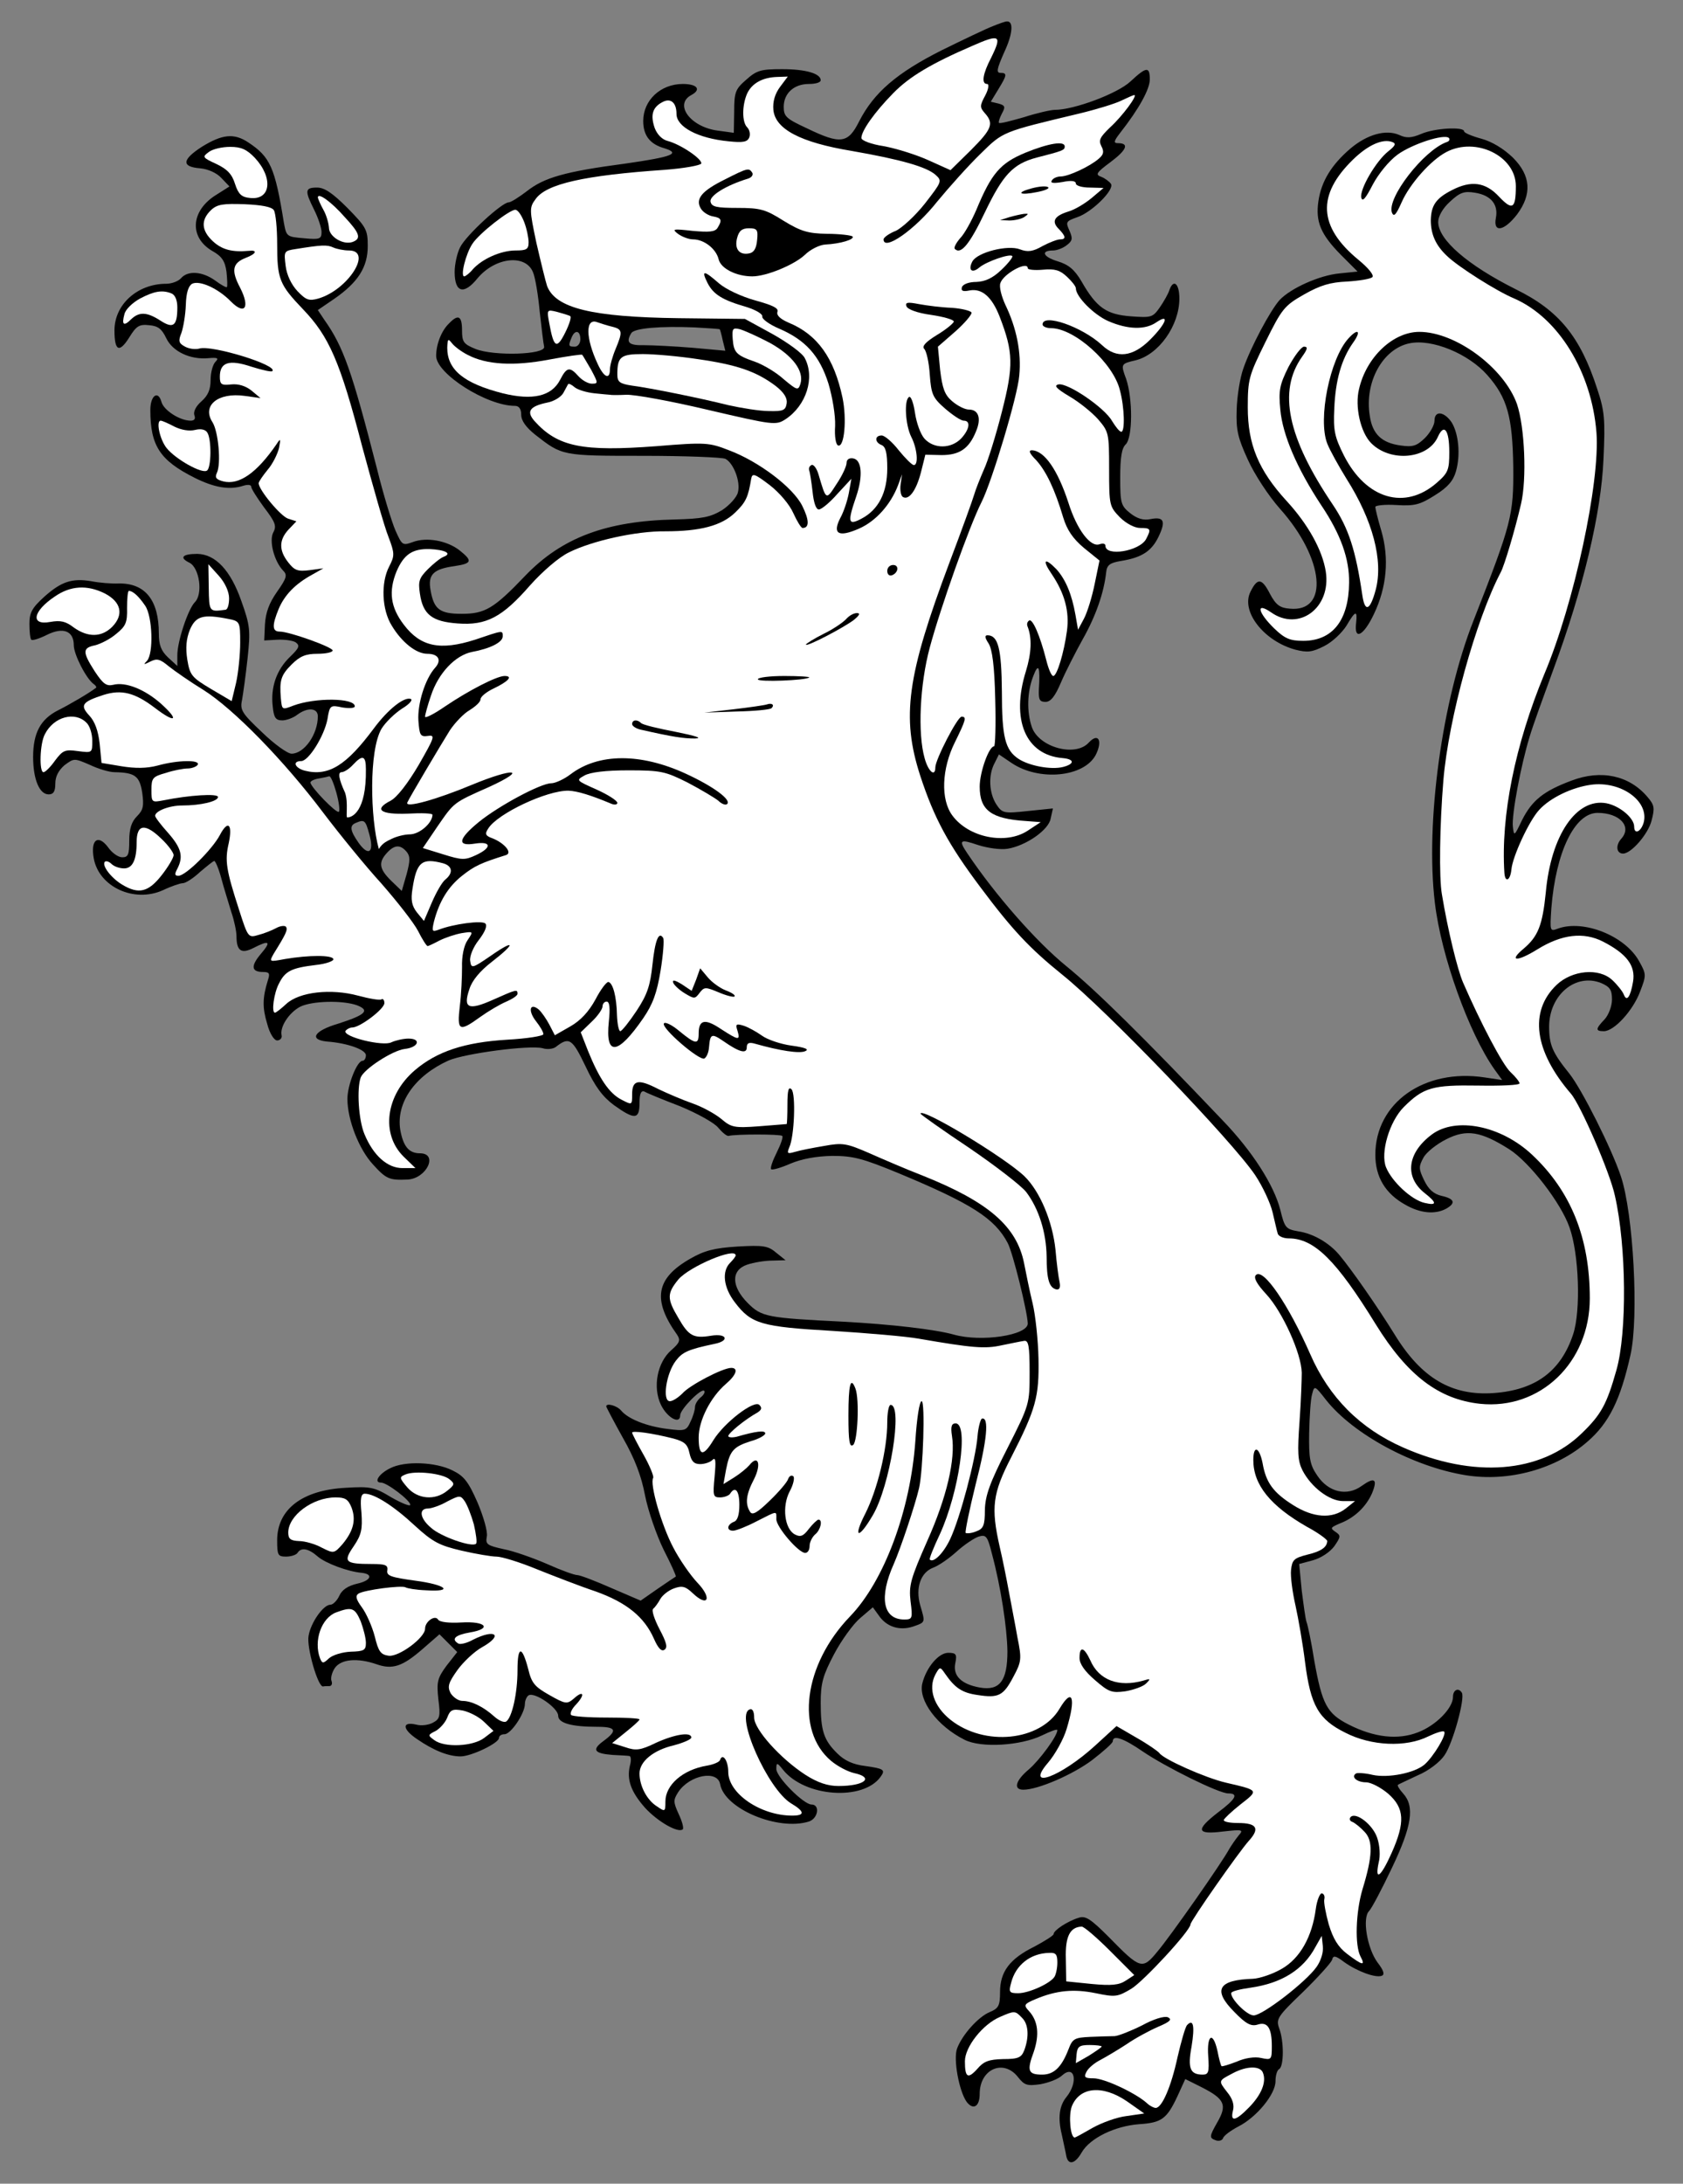
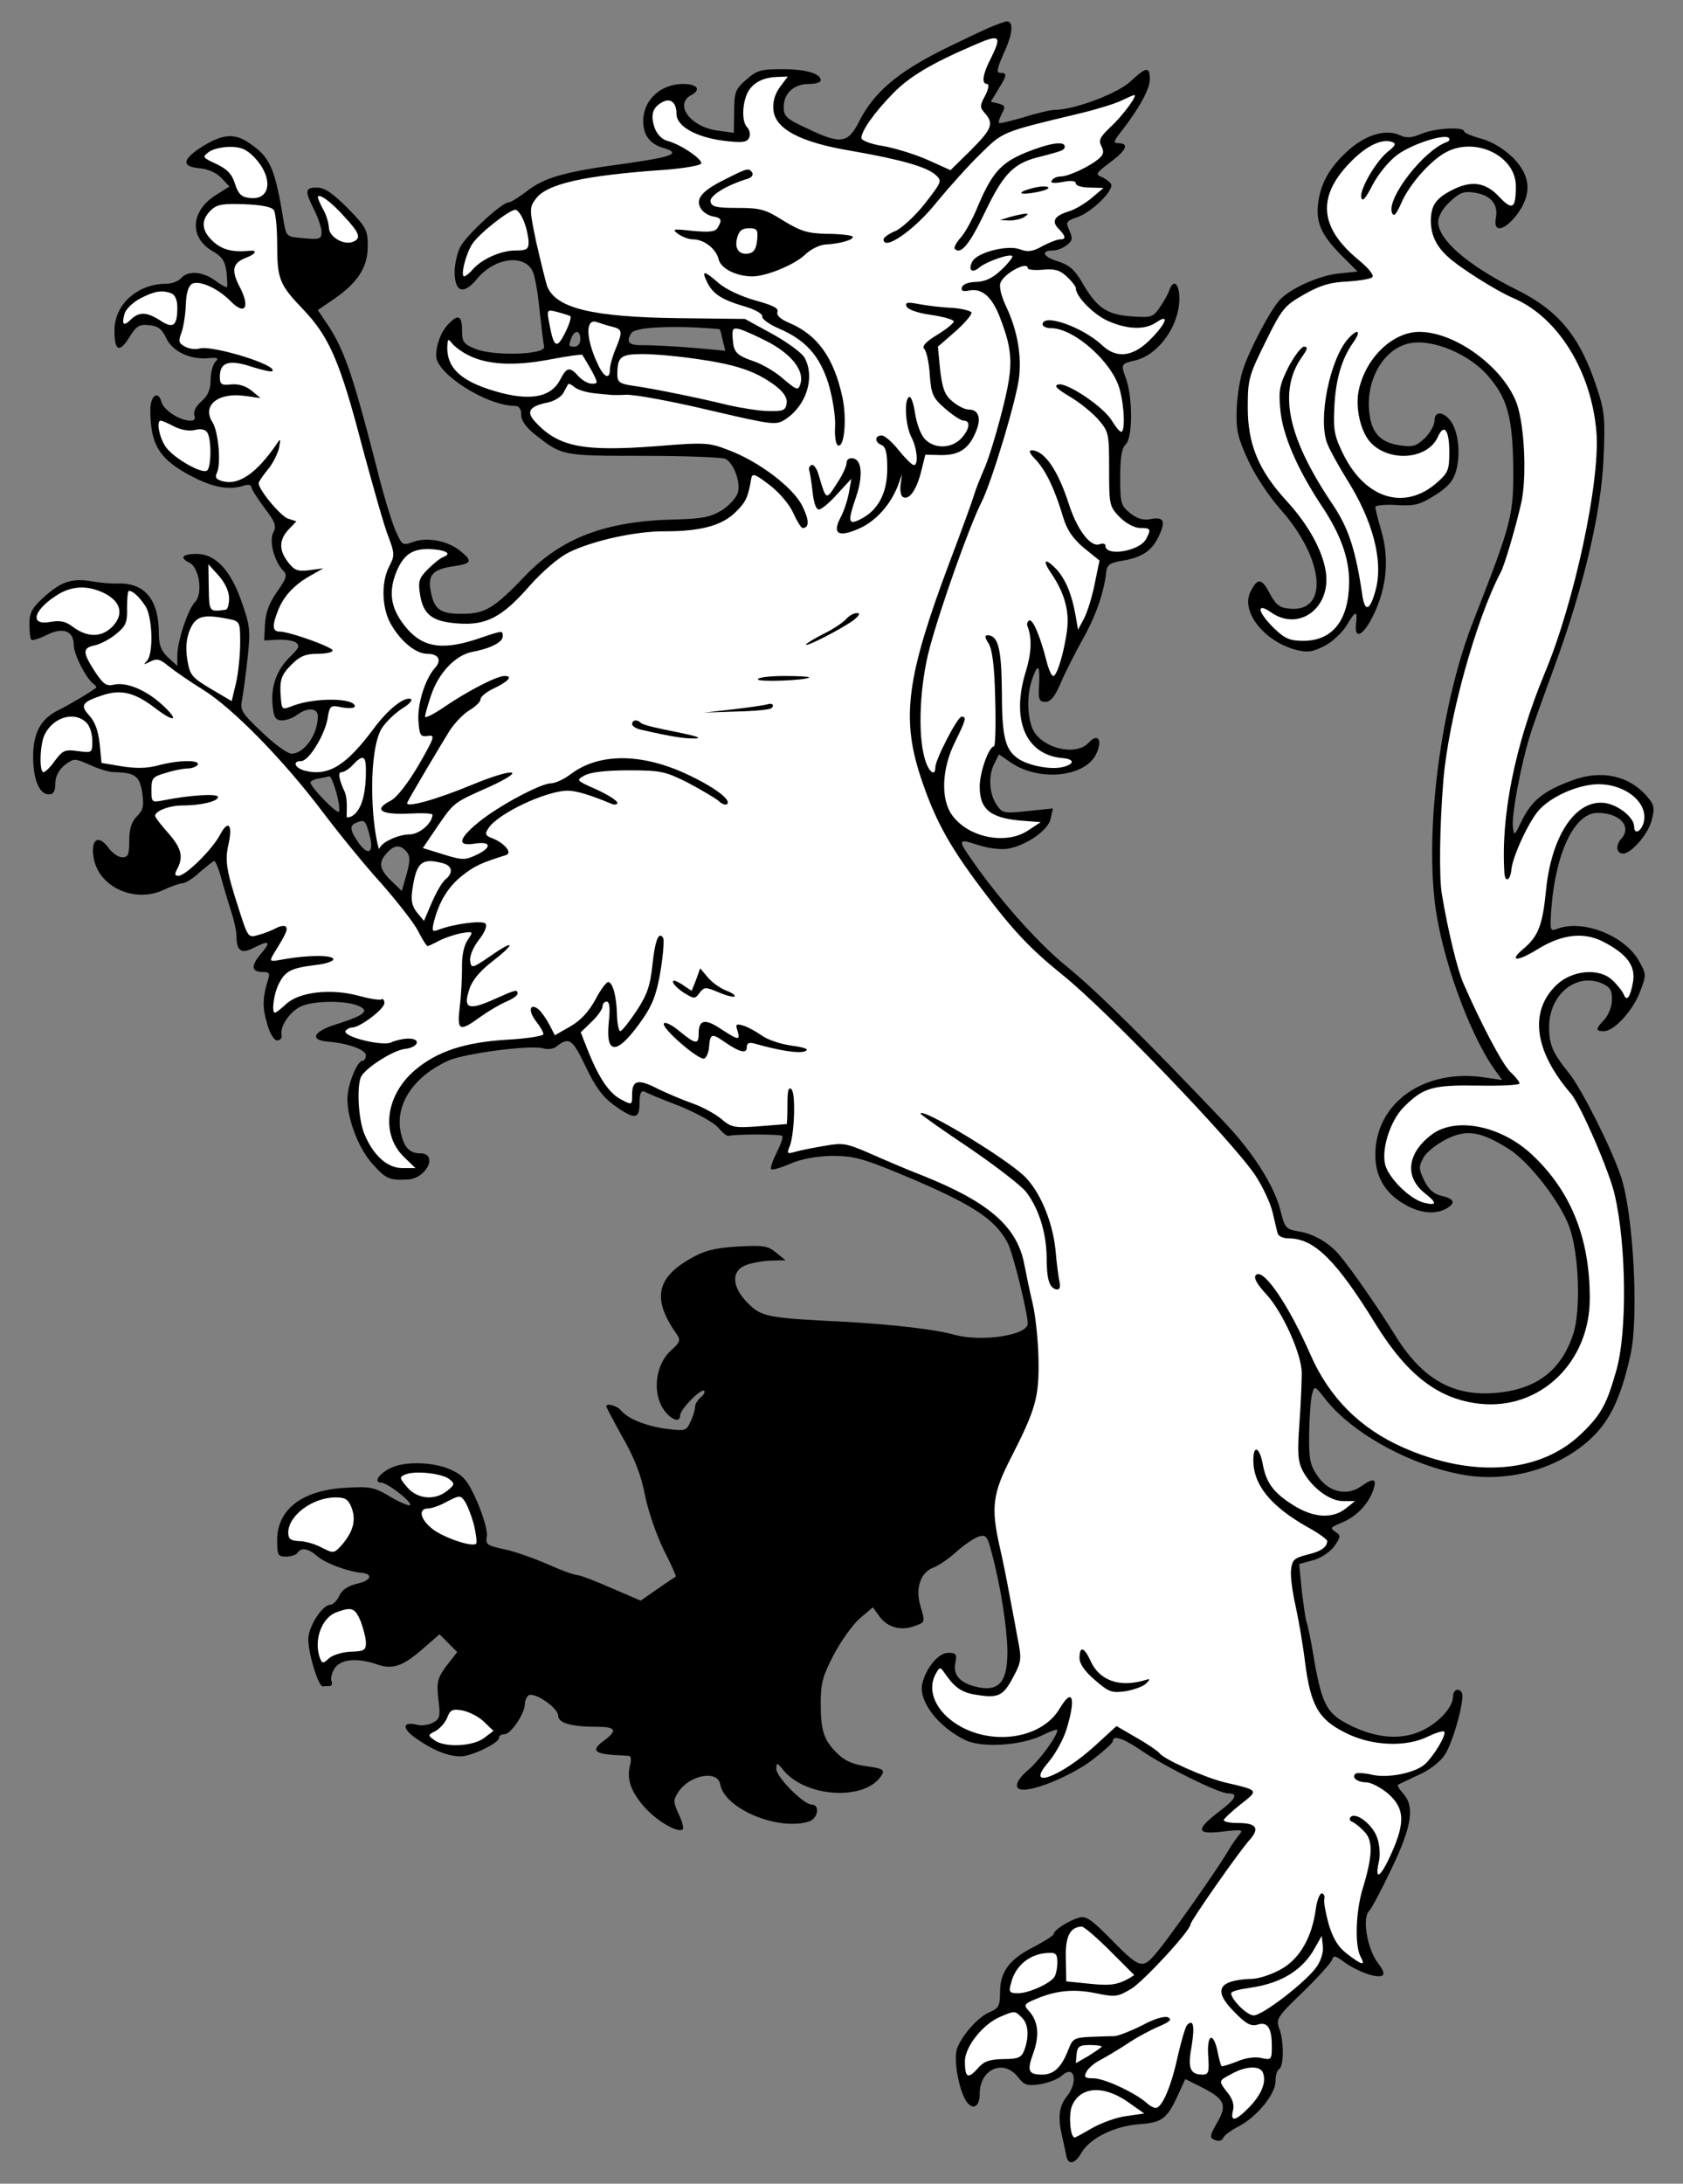
<svg xmlns="http://www.w3.org/2000/svg" version="1.1" viewBox="49.5 60.75 265.5 344.25" width="265.5" height="344.25">
  <rect x="49.5" y="60.75" width="265.5" height="344.25" fill="#808080" stroke="none" />
  <defs>
    <clipPath id="artboard_clip_path">
      <path d="M 49.5 60.75 L 315 60.75 L 315 405 L 247.571 405 L 49.5 405 Z" />
    </clipPath>
  </defs>
  <g id="Tyger_Rampant_(1)" stroke="none" stroke-opacity="1" stroke-dasharray="none" fill="none" fill-opacity="1">
    <title>Tyger Rampant (1)</title>
    <g id="Tyger_Rampant_(1)_Layer_2" clip-path="url(#artboard_clip_path)">
      <title>Layer 2</title>
      <g id="Group_3">
        <g id="Graphic_57">
          <path d="M 257.482 92.478 C 257.016 95.687 257.832 97.67 260.982 100.878 L 263.665 103.561 L 260.807 103.853 C 257.657 104.145 253.107 106.186 251.358 108.053 C 249.899 109.686 246.808 115.461 245.641 118.844 C 245.116 120.302 244.649 123.219 244.591 125.319 C 244.475 128.527 244.766 129.752 246.341 133.193 C 247.391 135.527 249.608 138.91 251.416 140.951 C 258.416 148.768 259.232 157.342 252.932 156.701 C 251.416 156.584 250.774 156.117 249.841 154.367 C 248.558 151.859 247.858 151.801 246.749 154.076 C 245.233 157.167 248.908 161.834 253.866 163.175 C 255.732 163.642 256.491 163.584 258.416 162.592 C 259.699 161.95 261.215 160.492 261.915 159.384 C 263.315 156.992 263.665 156.876 263.432 158.975 C 263.082 161.775 264.599 161.017 266.232 157.576 C 268.273 153.317 268.682 148.768 267.398 144.393 C 266.873 142.643 266.465 140.951 266.465 140.66 C 266.465 140.426 267.982 140.251 269.79 140.368 C 272.707 140.543 273.523 140.31 275.915 138.793 C 277.898 137.568 278.773 136.518 279.181 135.06 C 279.94 132.435 279.59 129.052 278.481 127.302 C 277.315 125.61 275.798 125.435 275.798 127.069 C 275.798 127.769 275.098 128.994 274.281 129.81 C 272.998 131.035 272.415 131.268 270.432 130.977 C 267.457 130.568 265.999 129.168 265.59 126.31 C 264.715 121.002 267.632 115.752 271.832 114.877 C 275.39 114.119 281.165 116.511 284.139 119.894 C 287.289 123.452 288.106 126.485 288.223 134.36 C 288.281 142.001 287.989 143.168 281.981 158.509 C 276.965 171.167 274.34 190.474 275.856 203.073 C 276.848 211.473 281.223 223.606 285.248 229.322 L 286.473 231.014 L 283.731 230.606 C 274.165 229.147 266.465 234.63 266.465 242.797 C 266.465 246.297 268.04 248.921 271.19 250.671 C 273.523 252.013 275.856 252.246 277.606 251.313 C 279.181 250.438 279.006 249.738 276.906 249.271 C 275.681 248.98 274.865 248.28 274.165 246.822 C 273.29 245.013 273.29 244.663 274.048 243.263 C 274.515 242.388 276.148 241.105 277.665 240.347 C 280.873 238.714 283.148 239.122 287.581 241.922 C 290.789 243.963 295.747 250.38 297.089 254.23 C 298.605 258.429 298.897 267.412 297.672 271.087 C 295.747 276.92 291.722 279.895 285.131 280.362 C 278.54 280.828 273.757 278.028 269.557 271.204 C 266.815 266.771 262.674 260.821 260.749 258.546 C 259.174 256.679 256.666 255.221 254.332 254.871 C 252.349 254.521 252.174 254.346 251.474 251.488 C 250.483 247.58 247.041 242.213 242.375 237.372 C 229.775 224.131 222.367 216.84 217.701 213.048 C 212.976 209.198 206.56 201.907 202.126 195.316 C 200.668 193.157 200.901 192.982 203.818 193.974 C 205.276 194.441 207.318 194.732 208.426 194.557 C 211.343 194.091 214.959 191.582 215.251 189.774 L 215.601 188.199 L 211.634 188.607 C 207.843 189.016 207.609 188.957 206.676 187.558 C 205.51 185.749 205.393 182.949 206.385 181.083 L 207.085 179.683 L 209.068 181.024 C 213.384 183.941 220.501 183.299 222.367 179.741 C 223.475 177.525 222.775 176.183 221.259 177.816 C 219.159 180.15 213.384 178.575 212.276 175.366 C 211.459 172.975 211.518 169.825 212.509 167.317 C 213.326 165.159 213.618 165.8 213.384 169.475 C 213.326 171.05 213.501 171.4 214.434 171.4 C 215.251 171.4 215.951 170.525 216.884 168.308 C 217.584 166.675 219.159 163.584 220.326 161.484 C 222.367 157.867 223.65 154.192 224 150.984 C 224.117 149.818 224.584 149.468 226.392 149.176 C 229.6 148.651 231.175 147.659 232.283 145.326 C 233.45 142.876 233.1 142.176 231 142.585 C 229.892 142.818 228.9 142.526 227.792 141.651 C 226.334 140.485 226.217 140.076 226.217 136.052 C 226.217 132.902 226.45 131.385 227.092 130.802 C 228.2 129.693 228.2 123.569 227.15 120.477 C 226.275 118.144 226.334 118.086 228.609 117.561 C 232.283 116.686 235.55 112.078 235.55 107.819 C 235.55 105.428 234.617 104.67 233.975 106.478 C 233.8 107.061 233.1 108.286 232.458 109.219 C 231.35 110.794 231.117 110.853 227.909 110.619 C 224.059 110.328 222.484 109.278 220.092 105.078 C 218.984 103.211 218.051 102.453 216.301 101.928 C 214.026 101.228 213.618 100.236 215.659 100.236 C 216.184 100.236 217.176 99.886 217.759 99.42 C 218.692 98.72 218.751 98.37 218.226 97.145 C 217.584 95.745 217.642 95.628 219.451 94.987 C 221.726 94.228 225.342 90.67 224.759 89.737 C 224.525 89.387 223.825 88.862 223.242 88.629 C 222.25 88.279 222.425 87.987 224.7 86.295 C 227.267 84.371 227.675 83.321 225.867 83.321 C 225.109 83.321 225.225 82.971 226.217 81.687 C 229.192 77.896 230.883 74.804 230.883 73.288 C 230.883 71.188 230.358 71.246 227.85 73.579 C 225.809 75.504 218.926 78.071 215.892 78.071 C 215.251 78.071 212.976 78.596 210.993 79.237 C 208.951 79.821 207.201 80.287 207.085 80.112 C 206.968 79.996 207.201 79.354 207.551 78.654 C 208.134 77.604 208.076 77.371 207.026 77.079 L 205.801 76.788 L 206.968 74.863 C 208.368 72.588 208.426 72.238 207.318 72.238 C 206.618 72.238 206.793 71.538 207.901 69.03 C 209.301 66.055 209.418 64.013 208.309 64.13 C 208.076 64.13 207.085 64.48 206.093 64.888 C 205.16 65.238 201.485 66.988 198.043 68.68 C 190.985 72.238 187.369 75.329 185.036 79.879 C 183.286 83.379 182.119 83.554 176.811 80.987 C 173.544 79.471 173.136 79.121 173.136 77.604 C 173.136 75.446 174.769 73.988 177.103 73.988 C 178.152 73.988 178.969 73.754 178.969 73.404 C 178.969 72.354 176.636 71.654 172.903 71.654 C 169.52 71.654 168.878 71.829 167.186 73.346 C 165.495 74.804 165.32 75.329 165.32 78.362 L 165.261 81.687 L 162.695 81.337 C 158.378 80.754 155.812 77.196 158.553 75.738 C 160.187 74.863 159.487 73.988 157.212 73.988 C 153.712 73.988 150.97 76.554 150.97 79.821 C 150.97 82.096 152.02 83.496 154.354 84.137 C 156.92 84.954 155.52 85.479 148.229 86.529 C 138.546 87.812 135.338 88.745 132.596 90.904 C 131.371 91.837 130.088 92.653 129.738 92.653 C 128.688 92.653 123.03 97.845 122.097 99.711 C 121.63 100.586 121.222 102.395 121.222 103.62 C 121.222 106.886 122.68 107.294 124.838 104.611 C 127.638 101.286 132.421 100.761 133.588 103.678 C 133.938 104.495 134.404 107.294 134.638 109.861 C 134.929 112.428 135.221 114.936 135.338 115.402 C 135.629 116.686 127.346 116.919 124.488 115.752 C 122.622 114.994 122.388 114.644 122.388 112.836 C 122.388 110.561 121.805 110.211 120.347 111.728 C 119.122 112.894 118.305 115.052 118.305 116.861 C 118.305 119.661 126.296 124.735 130.73 124.735 C 131.371 124.735 131.721 125.202 131.721 126.135 C 131.721 127.069 132.48 128.119 133.938 129.285 C 138.196 132.61 138.138 132.61 150.97 132.61 C 157.562 132.61 163.336 132.843 163.92 133.077 C 165.203 133.718 166.37 136.693 165.903 138.385 C 165.728 139.143 164.561 140.426 163.395 141.185 C 161.528 142.293 160.303 142.526 155.987 142.643 C 145.137 142.876 138.138 145.501 132.363 151.509 C 127.405 156.701 126.005 157.517 122.33 157.517 C 118.888 157.517 117.955 156.817 117.43 153.842 C 116.964 151.334 117.839 150.459 121.222 149.993 C 123.963 149.584 124.08 149.176 122.038 147.543 C 120.055 145.968 116.789 145.384 114.63 146.201 C 112.997 146.784 112.939 146.726 111.889 144.393 C 111.305 143.051 109.964 138.676 108.972 134.652 C 105.006 119.194 103.664 115.402 100.689 111.203 L 99.639 109.628 L 102.206 107.878 C 105.997 105.253 107.514 102.861 107.514 99.537 C 107.514 96.97 107.281 96.562 104.306 93.528 C 101.973 91.195 100.689 90.32 99.523 90.32 C 97.598 90.32 97.539 90.787 99.056 93.82 C 99.698 95.103 100.223 96.678 100.223 97.32 C 100.223 98.428 99.931 98.545 97.481 98.312 C 94.74 98.078 94.681 98.078 94.273 95.803 C 92.873 87.112 92.115 85.479 88.673 83.204 C 86.398 81.687 84.532 81.921 81.324 83.904 C 78.174 85.945 78.115 87.054 81.09 87.287 C 82.315 87.404 83.657 87.987 84.415 88.804 L 85.698 90.145 L 83.307 91.662 C 79.574 94.17 79.399 98.195 82.957 100.295 C 84.532 101.17 84.998 101.928 85.232 103.62 C 85.348 104.786 85.407 105.895 85.29 106.011 C 85.232 106.128 84.357 105.661 83.423 104.961 C 81.382 103.503 79.107 103.386 78.057 104.611 C 77.649 105.078 76.599 105.486 75.724 105.486 C 71.174 105.486 67.557 108.753 67.557 112.836 C 67.557 116.102 68.316 116.452 69.891 113.944 C 70.999 112.136 71.466 111.844 73.041 112.019 C 74.44 112.136 75.024 112.603 75.724 114.061 C 76.715 116.161 79.515 117.502 82.432 117.211 C 83.832 117.094 84.065 117.211 83.482 117.794 C 83.073 118.202 82.723 119.486 82.723 120.652 C 82.723 122.169 82.315 123.102 81.265 124.035 C 80.39 124.794 79.982 125.669 80.157 126.194 C 80.39 126.777 80.157 127.069 79.574 127.069 C 77.882 127.069 75.315 125.435 74.965 124.094 C 74.44 122.227 73.216 123.102 73.216 125.377 C 73.216 131.035 74.732 133.31 80.157 136.052 C 83.307 137.626 85.698 138.035 87.857 137.335 C 88.615 137.101 89.14 137.16 89.14 137.51 C 89.14 137.801 90.073 139.26 91.181 140.776 C 92.873 142.993 93.165 143.635 92.64 144.626 C 91.881 145.968 92.756 149.234 94.156 150.693 C 94.856 151.393 94.74 151.859 93.223 154.017 C 91.94 155.826 91.415 157.342 91.298 159.15 L 91.181 161.717 L 93.223 161.6 C 94.331 161.542 95.673 161.717 96.14 162.009 C 96.839 162.534 96.723 162.884 95.206 164.342 C 93.106 166.383 92.173 169.125 92.523 172.1 C 92.698 173.908 92.99 174.316 94.04 174.316 C 94.681 174.316 95.79 173.908 96.373 173.441 C 98.006 172.217 99.639 172.333 99.639 173.675 C 99.639 176.533 97.481 179.566 95.498 179.566 C 94.856 179.566 92.756 178.05 90.831 176.183 C 87.682 173.208 87.332 172.683 87.682 171.108 C 87.857 170.117 88.265 167.2 88.557 164.517 C 89.023 160.142 88.965 159.384 87.565 155.476 C 85.873 150.634 83.482 148.126 80.624 148.068 C 78.29 148.068 77.707 148.651 79.399 149.468 C 80.974 150.284 81.557 154.426 80.215 155.709 C 79.165 156.817 77.474 161.834 77.474 164.05 L 77.474 165.742 L 76.015 164.4 C 74.907 163.35 74.557 162.417 74.557 160.609 C 74.557 155.359 72.399 152.676 68.257 152.734 C 67.091 152.792 65.108 152.617 63.941 152.384 C 60.849 151.859 59.158 152.442 56.475 154.834 C 54.55 156.584 54.141 157.342 54.141 159.092 C 54.141 160.317 54.258 161.425 54.433 161.6 C 54.608 161.775 55.716 161.425 56.883 160.842 C 59.449 159.559 61.141 160.2 61.141 162.475 C 61.141 163.934 63.124 167.783 64.291 168.6 C 64.641 168.833 64.758 169.125 64.641 169.183 C 63.591 170 60.499 171.808 58.633 172.742 C 55.891 174.141 54.725 176.3 54.725 180.091 C 54.725 183.591 55.716 185.983 57.175 185.983 C 57.933 185.983 58.225 185.516 58.225 184.291 C 58.225 183.124 58.75 182.191 59.683 181.374 C 61.199 180.266 61.199 180.266 63.649 181.316 C 64.991 181.958 66.741 182.483 67.557 182.483 C 70.766 182.541 71.524 183.066 71.932 185.691 C 72.224 187.791 72.107 188.433 71.116 189.424 C 70.241 190.299 69.891 191.407 69.891 193.274 C 69.891 195.491 69.716 195.899 68.782 195.899 C 68.141 195.899 67.149 195.199 66.508 194.266 C 64.933 192.224 63.766 193.157 64.291 196.074 C 65.108 200.565 70.649 203.132 75.199 201.09 C 76.54 200.449 77.94 199.982 78.349 199.982 C 78.757 199.982 79.982 199.224 81.032 198.232 C 82.14 197.299 83.132 196.482 83.307 196.482 C 83.482 196.482 84.007 197.707 84.415 199.224 C 84.823 200.799 85.582 203.132 85.99 204.532 C 86.457 205.873 86.807 207.623 86.807 208.323 C 86.807 210.656 87.565 211.181 89.49 210.19 C 91.998 208.907 92.348 209.14 90.656 211.123 C 89.023 213.048 89.14 213.981 91.006 213.981 C 91.998 213.981 92.115 214.215 91.765 215.265 C 90.89 218.065 90.89 219.639 91.648 222.148 C 92.056 223.723 92.756 224.773 93.223 224.773 C 93.69 224.773 94.04 224.364 93.923 223.956 C 93.631 222.614 95.09 220.398 96.839 219.464 C 98.706 218.531 103.548 218.414 105.822 219.231 C 107.922 220.048 107.164 220.748 102.789 222.148 C 99.056 223.256 98.181 224.656 101.098 224.948 C 104.306 225.181 107.222 226.231 107.222 227.106 C 107.222 227.572 106.989 227.981 106.697 227.981 C 105.822 227.981 104.306 231.831 104.306 233.989 C 104.306 237.255 106.114 241.922 108.331 244.313 C 110.431 246.647 110.956 246.822 113.755 246.705 C 116.789 246.588 118.713 242.563 115.739 242.563 C 113.989 242.563 113.114 241.455 112.647 238.889 C 111.947 234.572 114.98 230.314 120.288 227.922 C 122.913 226.814 133.005 225.472 135.104 225.997 C 135.804 226.231 136.738 226.114 137.146 225.822 C 139.304 224.131 139.771 224.481 141.871 228.856 C 143.387 232.064 144.554 233.639 146.362 234.98 C 149.629 237.314 150.387 237.255 150.387 234.63 C 150.387 233.172 150.62 232.647 151.145 232.822 C 151.495 233.055 154.062 234.105 156.803 235.155 C 159.487 236.264 162.228 237.78 162.812 238.539 C 163.453 239.297 164.153 239.88 164.445 239.822 C 165.495 239.53 172.611 239.53 172.903 239.822 C 173.078 239.997 172.669 241.163 172.028 242.447 C 171.386 243.73 170.978 244.897 171.153 245.072 C 171.328 245.247 172.728 244.838 174.186 244.197 C 175.994 243.438 178.211 243.03 180.777 242.972 C 184.102 242.972 185.619 243.38 191.277 245.713 C 202.768 250.496 206.443 252.83 208.484 256.738 C 209.301 258.313 211.576 267.529 211.634 269.396 C 211.634 271.262 204.285 272.37 199.968 271.145 C 197.052 270.329 190.052 269.512 182.411 269.104 C 170.511 268.521 169.636 268.346 167.478 266.187 C 164.853 263.562 164.795 260.996 167.361 260.121 C 168.411 259.771 170.161 259.479 171.328 259.479 L 173.428 259.421 L 171.969 258.254 C 170.686 257.146 169.928 257.029 165.845 257.263 C 162.17 257.496 160.595 257.904 158.378 259.188 C 152.954 262.279 152.37 265.662 156.337 271.204 C 156.862 272.02 156.745 272.429 155.404 273.595 C 153.187 275.52 152.429 279.428 153.77 282.228 C 154.762 284.27 156.803 285.378 156.803 283.862 C 156.803 282.928 160.128 279.545 160.595 280.012 C 160.77 280.187 160.537 280.653 160.012 281.062 C 159.545 281.47 159.137 282.112 159.137 282.578 C 159.137 282.987 158.845 284.037 158.437 284.853 C 157.795 286.311 157.562 286.37 154.82 286.02 C 151.495 285.611 148.579 284.445 147.471 283.103 C 146.829 282.345 145.137 281.878 145.137 282.462 C 145.137 282.578 146.304 284.795 147.762 287.42 C 149.629 290.686 150.679 293.428 151.262 296.519 C 151.729 298.911 153.07 302.761 154.179 305.036 C 155.345 307.31 156.22 309.235 156.103 309.294 C 155.987 309.352 154.704 310.227 153.245 311.219 L 150.562 313.085 L 145.954 311.102 C 143.446 309.994 140.996 309.06 140.588 309.06 C 140.121 309.06 138.021 308.302 135.804 307.31 C 133.646 306.377 130.555 305.269 128.98 304.977 C 126.355 304.394 126.063 304.219 126.296 302.994 C 126.471 302.236 125.772 299.844 124.838 297.628 C 123.38 294.303 122.68 293.428 120.872 292.553 C 118.189 291.211 113.347 291.036 111.072 292.203 C 109.264 293.078 108.389 294.478 109.614 294.478 C 110.547 294.478 114.222 297.278 114.222 297.978 C 114.222 298.269 112.88 297.744 111.247 296.811 C 108.564 295.178 107.922 295.061 104.072 295.294 C 97.189 295.644 93.223 298.678 93.223 303.577 C 93.223 305.911 93.34 306.144 94.623 306.144 C 95.44 306.144 96.256 305.852 96.431 305.561 C 97.014 304.627 98.181 304.861 99.639 306.144 C 100.864 307.194 104.422 308.535 106.639 308.71 C 108.447 308.944 107.981 309.935 105.881 310.402 C 104.364 310.752 103.431 311.394 103.023 312.327 C 102.673 313.085 102.031 313.727 101.623 313.727 C 100.514 313.727 98.531 316.527 98.181 318.627 C 97.831 320.377 99.639 326.676 100.456 326.618 C 100.631 326.56 101.098 326.56 101.448 326.56 C 101.798 326.56 101.973 326.21 101.798 325.743 C 101.623 325.335 101.856 324.401 102.323 323.701 C 103.314 322.301 105.881 322.068 108.914 323.118 C 111.422 323.993 112.997 323.468 116.147 320.727 L 118.83 318.393 L 120.23 319.793 L 121.63 321.193 L 119.938 323.351 C 118.48 325.335 118.364 325.918 118.655 328.66 C 119.005 331.343 118.888 331.751 117.78 332.334 C 117.139 332.684 115.972 332.859 115.155 332.626 C 112.88 332.101 112.939 333.326 115.272 334.901 C 117.897 336.709 120.23 337.642 122.155 337.642 C 123.847 337.642 128.221 335.543 128.221 334.726 C 128.221 334.376 128.63 334.143 129.096 334.143 C 130.088 334.143 132.305 330.876 132.305 329.36 C 132.305 328.834 132.596 328.193 132.888 328.018 C 133.821 327.435 137.554 330.001 137.554 331.226 C 137.554 332.393 139.654 332.976 143.737 332.976 C 146.712 332.976 146.946 333.559 144.729 335.193 C 142.804 336.592 143.212 337.176 146.129 337.409 C 147.354 337.467 148.52 337.526 148.812 337.584 C 149.045 337.642 149.104 338.284 148.87 339.101 C 148.345 341.317 149.045 343.242 151.262 345.75 C 153.304 347.967 156.512 349.775 157.212 349.134 C 157.387 348.9 157.095 347.85 156.57 346.742 C 155.695 344.817 155.695 344.525 156.512 343.242 C 158.32 340.559 162.695 339.742 163.103 342.017 C 163.803 345.925 172.261 349.425 177.103 347.909 C 178.561 347.442 178.911 345.225 177.511 345.225 C 176.286 345.225 171.969 340.909 171.969 339.626 C 171.969 338.576 172.086 338.576 173.019 339.742 C 176.461 344.059 185.677 344.7 188.419 340.851 C 189.235 339.742 188.885 339.567 186.027 339.159 C 184.044 338.926 182.702 338.284 181.594 337.176 C 179.436 335.076 178.969 333.559 178.969 329.185 C 178.969 326.093 179.319 324.868 181.069 321.543 C 182.236 319.327 184.102 316.76 185.21 315.827 L 187.194 314.135 L 188.127 315.418 C 189.352 317.227 191.394 317.868 193.552 317.168 C 195.535 316.468 195.477 316.585 194.66 313.785 C 193.902 311.102 194.718 308.652 196.702 307.894 C 197.518 307.602 199.152 306.494 200.376 305.386 C 201.601 304.277 203.176 303.227 203.876 302.994 C 205.043 302.644 205.276 302.877 205.976 305.677 C 207.376 310.869 208.368 317.343 208.426 321.077 C 208.426 325.743 207.201 327.318 204.11 326.793 C 201.135 326.268 199.793 324.926 200.202 322.943 C 200.493 321.543 200.318 321.31 199.093 321.31 C 197.577 321.31 195.652 323.585 195.01 326.093 C 194.31 328.776 197.343 332.859 201.66 335.018 C 204.285 336.359 210.584 335.951 213.909 334.318 C 215.251 333.676 216.301 333.268 216.301 333.501 C 216.301 334.434 213.501 338.226 211.809 339.684 C 209.709 341.434 209.301 342.892 210.934 342.892 C 213.268 342.892 218.751 340.501 221.784 338.226 C 223.592 336.826 225.05 335.543 225.05 335.251 C 225.05 334.201 226.742 334.784 229.717 336.826 C 233.392 339.334 241.791 343.476 243.25 343.476 C 244.941 343.476 244.475 344.351 241.675 346.45 C 238.058 349.25 238.233 350.009 242.433 349.484 C 245.583 349.134 245.699 349.192 244.883 350.125 C 244.416 350.709 243.775 351.642 243.425 352.225 C 242.2 354.5 234.092 366.05 232.108 368.383 C 229.717 371.299 229.425 371.241 224.409 366.108 C 221.551 363.25 220.734 362.725 219.684 363.075 C 217.934 363.6 215.717 365.058 215.717 365.641 C 215.717 365.875 214.318 366.749 212.684 367.624 C 208.776 369.549 207.26 371.591 207.26 374.799 C 207.26 376.957 207.026 377.366 205.626 377.949 C 203.818 378.707 201.31 381.507 200.493 383.665 C 199.851 385.299 200.785 390.432 202.01 392.123 C 203.06 393.465 204.051 392.823 204.051 390.84 C 204.051 386.932 207.785 385.299 210.059 388.157 C 211.109 389.498 211.518 389.615 213.618 389.323 C 214.901 389.09 216.476 388.507 217.059 387.923 C 219.042 386.174 219.626 388.973 217.759 391.307 C 216.592 392.707 216.359 394.632 217.001 397.256 C 217.292 398.656 217.642 400.173 217.701 400.581 C 217.992 402.156 219.101 401.923 220.151 400.056 C 221.492 397.781 225.4 395.915 229.192 395.623 C 232.75 395.39 233.567 394.807 235.258 391.19 L 236.483 388.507 L 239.05 389.79 C 242.725 391.657 243.133 392.59 241.5 395.39 C 240.275 397.548 240.275 397.781 241.208 398.131 C 241.733 398.365 242.316 398.19 242.433 397.84 C 242.55 397.431 243.658 396.615 244.883 395.973 C 247.741 394.515 250.716 390.898 250.716 388.857 C 250.716 387.982 250.949 387.107 251.299 386.932 C 252.058 386.465 252.058 382.499 251.299 380.515 C 250.774 379.057 251.008 378.649 255.032 374.799 C 257.424 372.466 259.466 370.191 259.64 369.724 C 259.815 368.966 260.165 369.024 261.565 370.074 C 263.607 371.533 266.465 372.583 267.457 372.233 C 267.982 372.058 267.807 371.416 266.815 370.133 C 265.182 367.916 264.365 363.133 265.474 362.025 C 265.882 361.616 267.515 358.525 269.09 355.2 C 272.24 348.609 272.707 345.517 270.84 343.476 C 270.257 342.834 269.907 342.251 270.023 342.134 C 270.14 342.017 271.598 341.376 273.173 340.617 C 274.865 339.917 276.673 338.517 277.373 337.467 C 278.715 335.543 280.64 328.485 280.115 327.61 C 279.59 326.735 278.715 327.143 278.715 328.251 C 278.715 330.059 275.973 332.801 273.173 333.851 C 270.023 335.076 266.29 334.668 262.265 332.626 C 258.824 330.876 258.066 329.418 256.841 322.593 C 256.374 319.618 255.791 316.877 255.616 316.468 C 255.441 316.002 255.149 313.785 254.857 311.51 L 254.449 307.31 L 256.607 306.727 C 257.891 306.377 259.291 305.444 259.99 304.511 C 261.04 302.994 261.04 302.819 260.165 302.236 C 259.291 301.652 259.407 301.536 260.924 300.894 C 263.199 300.019 265.007 298.269 265.94 296.169 C 266.873 293.894 266.349 293.544 264.307 295.003 C 261.974 296.694 259.057 295.994 257.307 293.369 C 256.141 291.678 255.966 290.686 256.024 286.661 C 256.082 284.037 256.257 281.295 256.491 280.537 C 256.841 279.137 256.899 279.137 258.707 281.47 C 263.024 286.895 272.473 291.969 280.698 293.311 C 287.523 294.419 295.047 292.32 299.947 288.003 C 303.33 285.086 305.138 281.412 306.713 274.354 C 308.055 268.462 307.18 252.071 305.197 246.18 C 303.738 241.805 299.072 232.53 297.089 230.022 C 294.406 226.697 293.881 225.472 293.881 222.614 C 293.881 217.598 298.08 214.098 302.105 215.731 C 303.447 216.315 303.797 216.781 303.797 218.298 C 303.797 219.348 303.272 220.748 302.63 221.448 C 301.172 222.964 301.172 223.314 302.514 223.314 C 304.147 223.314 307.122 220.048 308.23 217.073 C 309.222 214.506 309.222 214.331 308.113 212.348 C 305.955 208.323 299.305 205.64 295.222 207.157 C 293.997 207.623 293.997 207.507 294.231 203.948 C 294.931 195.082 297.905 188.899 301.522 188.899 C 305.022 188.899 307.005 191.057 305.255 192.982 C 304.322 194.032 304.497 195.316 305.547 195.316 C 306.83 195.316 309.513 192.224 310.038 190.124 C 310.563 188.141 310.505 187.674 309.397 186.391 C 306.538 183.008 302.105 182.016 297.38 183.824 C 293.006 185.458 291.197 186.916 289.622 190.007 C 288.398 192.574 288.339 192.632 288.164 191.116 C 287.931 189.249 289.447 181.316 290.789 176.941 C 291.256 175.308 293.006 170.525 294.581 166.208 C 299.247 153.609 302.105 141.593 302.455 133.135 C 302.747 126.835 302.63 125.552 301.464 122.052 C 298.78 113.769 295.397 109.686 288.631 106.361 C 281.048 102.57 276.381 98.545 276.381 95.745 C 276.381 94.87 277.081 93.587 278.248 92.537 C 279.823 91.079 280.465 90.845 282.214 91.137 C 284.723 91.545 285.889 93.003 285.481 95.103 C 285.014 97.495 286.764 97.203 288.806 94.578 C 291.197 91.37 291.022 88.454 288.164 85.595 C 286.706 84.196 284.898 83.087 283.206 82.621 C 281.69 82.212 280.465 81.687 280.465 81.454 C 280.465 80.696 275.856 80.929 273.698 81.862 C 272.182 82.504 271.365 82.562 270.257 82.037 C 268.157 81.104 265.182 81.921 262.499 84.196 C 259.524 86.762 257.949 89.329 257.482 92.478 Z M 163.045 112.661 L 163.045 112.661 C 163.103 112.719 163.336 113.536 163.511 114.411 L 163.92 116.044 L 158.787 115.577 C 155.928 115.344 152.487 115.169 151.145 115.169 C 148.695 115.227 148.171 114.761 149.104 113.244 C 149.629 112.486 153.654 112.136 159.137 112.369 C 161.237 112.486 162.987 112.603 163.045 112.661 Z M 141.054 114.236 L 141.054 114.236 C 141.054 114.877 140.646 115.402 140.179 115.402 C 139.188 115.402 139.129 115.286 139.654 114.003 C 140.179 112.661 141.054 112.836 141.054 114.236 Z M 102.556 185.691 L 102.556 185.691 C 102.964 187.149 103.139 188.491 102.964 188.724 C 102.614 189.074 98.531 184.874 98.473 184.116 C 98.473 183.883 99.056 183.591 99.814 183.474 C 100.514 183.358 101.273 183.183 101.448 183.124 C 101.681 183.124 102.148 184.233 102.556 185.691 Z M 107.747 192.224 L 107.747 192.224 C 108.564 195.082 107.689 195.84 106.114 193.682 C 104.714 191.699 104.597 190.882 105.647 190.474 C 106.989 189.891 107.164 190.066 107.747 192.224 Z M 113.639 195.024 L 113.639 195.024 C 114.222 195.724 114.222 196.424 113.639 198.582 L 112.88 201.207 L 111.247 199.632 C 109.322 197.765 109.147 196.715 110.547 195.199 C 111.714 193.916 112.647 193.857 113.639 195.024 Z" fill="black" />
        </g>
        <g id="Graphic_56">
          <path d="M 205.86 69.846 C 204.518 72.413 204.285 73.988 205.218 73.988 C 205.568 73.988 205.451 74.804 204.926 75.796 C 204.051 77.429 204.051 77.662 204.868 78.596 C 206.326 80.229 205.976 81.104 202.651 84.429 L 199.443 87.579 L 195.943 86.004 C 194.018 85.129 190.81 84.137 188.885 83.787 C 186.96 83.496 185.386 82.912 185.386 82.504 C 185.386 81.396 187.427 78.479 190.402 75.446 C 192.968 72.821 196.41 70.779 202.885 67.98 C 207.26 66.055 207.609 66.288 205.86 69.846 Z" fill="#FFFFFF" />
        </g>
        <g id="Graphic_55">
          <path d="M 172.553 74.454 C 171.736 75.563 171.386 76.788 171.503 78.071 C 171.794 81.104 175.761 83.204 183.869 84.546 C 191.569 85.887 195.71 87.054 197.11 88.337 C 198.16 89.27 198.043 89.445 195.418 92.828 C 193.902 94.753 191.802 96.678 190.81 97.145 C 189.76 97.553 188.885 98.195 188.885 98.487 C 188.885 100.411 193.843 96.97 197.343 92.537 C 199.268 90.204 202.301 86.82 204.168 85.012 C 207.785 81.454 207.551 81.571 219.742 78.654 C 222.425 78.012 225.459 77.079 226.392 76.613 C 227.384 76.146 228.259 75.738 228.434 75.738 C 229.017 75.738 226.567 79.062 224.642 80.812 C 223.009 82.387 222.775 82.854 223.242 83.787 C 223.709 84.662 223.592 85.129 222.834 85.77 C 221.434 86.995 218.051 88.57 216.826 88.57 C 216.242 88.57 215.601 88.862 215.426 89.212 C 215.134 89.62 215.717 89.679 217.117 89.445 C 218.517 89.154 219.217 89.27 219.217 89.679 C 219.217 90.029 220.209 90.32 221.434 90.32 L 223.592 90.379 L 221.726 91.954 C 220.676 92.828 219.042 93.82 217.992 94.112 C 215.776 94.812 215.309 95.687 216.592 96.912 C 217.642 98.02 217.701 98.487 216.709 98.487 C 216.301 98.487 215.076 98.953 213.968 99.537 C 212.451 100.411 211.634 100.528 210.409 100.061 C 208.484 99.303 203.643 100.528 202.885 101.986 C 202.185 103.328 202.826 103.911 203.993 102.92 C 205.101 101.986 208.776 100.703 209.184 101.111 C 209.359 101.228 208.601 102.22 207.493 103.27 C 206.093 104.611 204.926 105.136 203.526 105.195 C 202.36 105.195 201.426 105.545 201.251 106.011 C 201.076 106.595 201.368 106.769 202.476 106.536 C 204.401 106.186 205.976 107.528 207.201 110.678 C 209.359 116.277 209.418 118.377 207.551 125.669 C 206.618 129.343 205.335 133.485 204.693 134.827 C 204.11 136.168 203.41 137.918 203.176 138.735 C 202.943 139.551 201.193 144.393 199.268 149.468 C 192.56 167.317 191.685 173.791 194.66 183.008 C 196.877 189.774 199.093 193.857 204.168 200.624 C 209.184 207.332 211.926 210.248 217.059 214.39 C 224.059 219.989 243.891 240.638 247.508 246.005 C 248.674 247.755 249.899 250.38 250.249 251.838 C 250.599 253.296 250.949 254.871 251.066 255.221 C 251.183 255.629 251.941 255.979 252.816 255.979 C 256.841 255.979 260.34 259.479 266.524 269.512 C 271.54 277.62 276.498 281.353 282.973 282.053 C 292.481 283.045 300.297 275.52 300.297 265.429 C 300.297 255.921 297.322 248.513 291.139 242.738 C 286.239 238.189 279.181 236.789 275.39 239.589 C 271.482 242.505 271.015 246.297 274.281 248.863 C 276.206 250.38 276.206 250.846 274.223 250.38 C 272.182 249.913 269.09 247.055 268.157 244.78 C 267.223 242.505 268.682 237.547 270.957 235.272 C 274.048 232.181 275.506 231.772 282.681 231.889 C 286.239 231.947 289.214 231.831 289.214 231.539 C 289.214 231.306 288.573 230.489 287.814 229.789 C 286.531 228.622 283.031 221.914 280.29 215.615 C 279.415 213.573 277.898 207.39 276.965 201.732 C 276.498 199.107 276.615 190.824 277.198 183.766 C 278.015 173.966 282.331 158.451 286.239 150.984 C 286.823 149.934 288.514 144.218 289.447 140.193 C 290.381 136.227 290.031 128.06 288.806 124.444 C 286.764 118.727 279.123 113.069 273.407 113.069 C 269.265 113.069 265.065 117.036 263.899 122.052 C 263.199 124.852 264.132 128.935 265.824 130.627 C 268.857 133.66 274.748 133.135 276.323 129.635 C 277.315 127.419 278.131 128.527 278.131 132.027 C 278.131 134.827 277.956 135.293 276.148 136.868 C 271.132 141.243 265.007 139.435 261.507 132.552 C 260.049 129.635 259.815 128.644 259.99 125.144 C 260.165 120.769 261.099 117.386 262.965 114.761 C 264.307 112.894 263.724 112.428 262.207 114.119 C 259.291 117.327 257.366 126.835 258.882 130.685 C 259.291 131.735 260.69 134.243 261.915 136.227 C 266.057 142.76 267.748 149.118 266.524 153.726 C 265.649 156.992 264.832 157.342 264.424 154.659 C 263.374 147.484 262.265 144.043 259.757 140.31 C 252.582 129.693 251.066 122.402 254.916 116.977 C 255.791 115.752 255.849 115.402 255.207 115.402 C 254.799 115.402 253.691 116.861 252.757 118.611 C 251.358 121.411 251.183 122.344 251.474 125.319 C 251.824 129.285 254.099 134.593 257.949 140.426 C 261.04 145.034 262.382 148.884 262.324 152.617 C 262.265 158.567 259.699 161.775 255.091 161.775 C 252.991 161.775 252.174 161.425 250.483 159.792 C 247.916 157.284 247.566 155.592 250.016 157.284 C 254.391 160.375 259.524 156.584 258.649 150.868 C 258.124 147.484 255.849 143.401 252.466 139.726 C 248.033 134.885 246.341 130.802 246.341 124.969 C 246.341 120.536 246.516 119.952 249.141 114.644 C 251.708 109.453 252.116 108.928 255.207 107.178 C 257.774 105.72 259.349 105.253 261.974 105.136 C 263.899 105.02 265.707 104.728 265.999 104.436 C 266.29 104.145 265.415 103.036 263.782 101.695 C 257.482 96.503 257.191 91.487 262.965 85.887 C 265.299 83.612 267.632 82.562 269.148 83.146 C 269.79 83.379 269.615 83.729 268.507 84.604 C 266.582 86.12 263.957 90.612 264.249 91.895 C 264.424 92.653 264.949 92.012 266.057 89.854 C 266.99 88.104 268.623 86.12 269.965 85.129 C 272.298 83.437 277.373 81.804 278.073 82.504 C 278.248 82.737 278.131 83.029 277.723 83.146 C 274.106 84.429 268.215 92.012 269.09 94.287 C 269.382 94.987 269.732 94.637 270.607 92.653 C 271.89 89.737 275.215 86.004 277.665 84.72 C 282.331 82.271 288.631 85.362 288.631 90.087 C 288.631 93.645 288.106 93.995 286.006 91.779 C 283.848 89.445 281.573 89.154 278.54 90.729 C 276.031 92.012 275.273 93.12 275.215 95.453 C 275.215 97.67 275.973 99.42 277.781 101.111 C 279.531 102.803 285.598 106.653 288.398 107.819 C 295.339 110.853 300.589 119.369 301.347 128.935 C 301.93 136.751 297.847 155.826 293.122 167.025 C 288.514 178.166 286.239 189.366 286.823 198.349 C 286.939 199.982 287.756 199.574 287.931 197.824 C 288.106 195.782 290.731 190.124 292.306 188.433 C 294.056 186.508 297.497 184.874 300.472 184.466 C 305.138 183.824 309.63 186.974 308.813 190.357 C 308.405 191.874 307.297 192.399 307.297 191.057 C 307.297 189.716 305.022 187.791 302.922 187.383 C 298.197 186.508 294.172 192.399 293.356 201.44 C 292.831 206.632 292.131 208.382 289.856 210.306 C 287.406 212.348 288.806 212.406 292.014 210.423 C 295.864 208.032 299.305 207.623 302.397 209.198 C 306.13 211.123 307.53 212.99 307.122 215.498 C 306.713 217.889 306.13 218.764 305.663 217.54 C 305.488 217.073 304.672 216.023 303.855 215.265 C 301.755 213.281 297.497 213.69 295.047 216.023 C 290.672 220.223 291.547 226.464 297.322 233.172 C 298.839 234.922 303.505 245.655 304.263 249.271 C 306.072 257.204 306.188 270.795 304.497 276.745 C 302.98 282.112 302.105 283.745 299.014 286.72 C 292.539 293.019 281.923 293.836 270.84 288.936 C 264.074 285.961 259.174 281.062 256.199 274.237 C 252.757 266.421 248.791 260.588 247.624 261.754 C 247.216 262.163 247.741 263.154 249.316 264.846 C 251.824 267.587 254.799 274.12 254.857 277.154 C 254.857 278.145 254.741 281.645 254.507 284.853 C 254.157 289.695 254.216 291.036 254.974 292.553 C 256.374 295.236 259.232 297.394 261.39 297.394 L 263.257 297.394 L 261.799 298.561 C 259.64 300.252 256.666 300.019 253.516 298.036 C 250.366 296.053 249.199 294.478 248.674 291.386 C 248.149 288.82 247.216 288.528 247.216 290.92 C 247.216 294.828 249.899 298.153 255.732 301.477 C 257.482 302.411 258.882 303.461 258.882 303.694 C 258.824 304.686 257.891 305.327 255.674 305.852 C 253.632 306.377 253.341 306.669 253.166 308.244 C 253.049 309.235 253.399 311.802 253.866 313.844 C 254.332 315.943 255.032 319.968 255.382 322.826 C 256.257 329.593 257.482 331.809 261.74 333.909 C 265.824 336.009 271.307 336.243 274.806 334.493 C 276.031 333.909 277.14 333.559 277.315 333.734 C 277.781 334.143 275.623 337.701 274.223 338.926 C 272.648 340.267 268.507 341.084 266.057 340.559 C 264.89 340.267 263.665 340.209 263.432 340.326 C 262.557 340.851 263.549 341.726 265.007 341.726 C 265.765 341.726 267.34 342.542 268.507 343.534 C 271.073 345.809 271.19 348.025 269.032 352.867 C 267.34 356.658 266.349 357.417 266.99 354.383 C 267.282 353.333 267.165 351.642 266.757 350.475 C 266.057 348.375 263.374 346.334 262.557 347.209 C 262.324 347.5 262.44 347.85 262.849 347.967 C 263.257 348.142 264.132 348.842 264.774 349.542 C 266.115 350.942 266.057 353.333 264.424 358.642 C 263.374 362.2 263.199 367.449 264.132 369.199 C 264.949 370.716 264.424 370.599 262.032 368.791 C 260.574 367.683 259.815 366.399 259.115 364.125 C 258.649 362.433 258.299 360.625 258.416 360.158 C 258.532 359.691 258.357 359.283 258.007 359.225 C 257.716 359.225 257.249 360.333 257.074 361.675 C 256.491 366.108 254.566 369.491 251.708 371.124 C 250.308 371.941 248.266 372.641 247.158 372.699 C 241.675 372.874 240.741 374.449 244.241 377.949 C 246.049 379.816 246.866 380.224 247.858 379.932 C 249.433 379.407 250.133 380.399 250.133 383.315 C 250.133 385.474 250.074 385.532 248.441 385.182 C 247.449 384.949 245.874 385.182 244.591 385.765 C 243.366 386.232 242.258 386.582 242.2 386.465 C 242.083 386.349 241.791 385.299 241.558 384.074 C 240.858 380.924 239.866 381.507 240.1 384.89 C 240.275 387.399 240.158 387.807 239.225 387.807 C 237.242 387.807 236.833 386.815 237.475 383.374 C 238 380.166 237.766 378.941 236.775 379.991 C 236.483 380.282 235.842 382.557 235.258 385.065 C 234.267 389.673 232.808 393.057 231.817 393.057 C 231.525 393.057 230.825 392.707 230.358 392.24 C 228.55 390.665 223.709 388.39 222.017 388.39 C 220.617 388.39 220.442 388.215 220.909 387.34 C 221.201 386.757 222.192 385.94 223.125 385.474 C 224 385.007 225.867 383.899 227.209 383.024 C 228.55 382.09 230.825 380.865 232.167 380.282 C 234.092 379.466 234.442 379.116 233.742 378.766 C 233.158 378.532 231.467 379.057 229.659 380.049 C 227.909 380.924 225.984 381.682 225.342 381.74 C 224.7 381.74 222.95 381.799 221.492 381.857 C 218.984 381.974 218.692 382.149 218.051 383.84 C 216.942 386.699 215.717 387.807 213.909 387.807 C 211.693 387.807 211.459 387.224 212.568 384.249 C 213.501 381.507 213.268 379.349 211.809 377.774 C 210.934 376.841 211.051 376.666 212.859 375.907 C 216.184 374.507 218.926 374.274 222.367 374.974 C 225.459 375.616 225.809 375.557 227.967 374.274 C 229.892 373.108 237.3 365.116 237.3 364.125 C 237.3 363.6 244.941 352.692 246.516 350.942 C 248.266 349.017 247.799 348.142 244.825 348.142 C 243.6 348.142 242.55 347.967 242.55 347.675 C 242.608 347.442 243.775 346.334 245.174 345.225 C 248.091 342.951 248.149 343.009 242.9 341.784 C 239.633 341.026 232.983 338.051 232.4 337.117 C 232.167 336.826 230.592 335.718 228.842 334.726 L 225.634 332.859 L 222.25 335.951 C 216.884 340.851 211.109 343.009 214.784 338.692 C 215.951 337.351 217.292 334.901 217.759 333.326 C 219.276 328.368 218.692 326.676 216.651 330.118 C 213.618 335.251 204.81 336.126 199.443 331.868 C 196.818 329.768 195.885 326.968 197.052 324.751 C 197.752 323.468 197.81 323.468 198.568 324.576 C 200.143 326.851 201.251 327.61 203.701 327.96 C 207.026 328.485 207.785 328.076 209.359 325.101 C 210.643 322.71 210.701 322.301 210.001 318.86 C 209.651 316.818 209.009 313.61 208.659 311.685 C 208.309 309.76 207.668 306.552 207.201 304.569 C 205.801 298.386 206.093 296.169 209.009 290.511 C 212.918 282.87 213.443 280.945 213.326 274.937 C 213.268 272.079 212.859 268.112 212.393 266.187 C 211.926 264.262 211.343 261.404 211.051 259.888 C 209.884 254.055 205.393 250.205 195.01 246.063 C 192.444 245.072 188.652 243.438 186.552 242.505 C 183.052 240.988 182.411 240.872 179.552 241.397 C 177.803 241.688 175.703 242.097 174.944 242.33 C 173.719 242.68 173.603 242.622 174.011 241.63 C 174.828 239.88 175.061 233.172 174.361 232.472 C 173.894 232.006 173.719 232.647 173.719 234.864 C 173.719 236.555 173.661 237.897 173.603 237.955 C 173.486 237.955 171.503 238.13 169.228 238.305 C 165.32 238.597 164.853 238.48 163.278 237.139 C 162.287 236.322 160.245 235.214 158.728 234.689 C 157.212 234.164 154.762 233.114 153.304 232.414 C 150.154 230.781 149.22 231.014 149.22 233.289 C 149.22 234.98 149.22 234.98 147.529 234.105 C 145.604 233.114 144.029 230.781 142.279 226.464 L 141.112 223.489 L 142.862 221.798 C 143.796 220.923 144.554 219.814 144.554 219.406 C 144.554 218.998 144.846 218.648 145.196 218.648 C 145.662 218.648 145.779 219.639 145.546 221.798 C 144.962 227.339 146.946 227.106 150.97 221.273 C 152.487 219.056 153.129 217.306 153.712 213.748 C 154.12 211.24 154.295 208.907 154.12 208.615 C 153.42 207.507 152.837 208.965 152.429 212.815 C 152.079 216.14 151.612 217.54 149.92 220.106 C 148.754 221.856 147.587 223.314 147.354 223.314 C 147.121 223.314 146.887 222.206 146.829 220.806 C 146.771 217.831 146.187 215.731 145.487 215.556 C 145.196 215.498 144.262 216.723 143.446 218.298 C 142.396 220.223 141.112 221.623 139.479 222.556 L 137.029 223.956 L 136.154 222.264 C 135.688 221.389 134.929 220.281 134.463 219.873 C 133.063 218.764 132.771 220.106 134.054 221.739 C 134.696 222.556 135.221 223.431 135.221 223.781 C 135.221 224.073 132.655 224.481 129.505 224.656 C 122.738 225.064 118.422 226.522 114.98 229.439 C 110.314 233.405 109.556 239.53 113.172 243.088 L 115.039 244.897 L 112.997 244.897 C 110.606 244.897 108.389 242.913 106.989 239.53 C 106.056 237.314 105.764 232.356 106.406 230.606 C 106.931 229.264 111.422 226.347 113.347 226.114 C 115.505 225.881 116.03 224.481 113.93 224.481 C 113.114 224.481 111.889 224.773 111.247 225.064 C 109.964 225.764 103.489 224.189 104.014 223.256 C 104.247 222.964 104.714 222.731 105.064 222.731 C 106.289 222.731 110.139 219.814 110.139 218.881 C 110.139 218.414 109.906 218.123 109.672 218.298 C 109.381 218.473 107.747 218.181 105.997 217.714 C 101.681 216.548 96.723 217.131 94.681 218.998 C 93.865 219.756 93.048 220.398 92.873 220.398 C 92.29 220.398 92.698 217.306 93.515 215.79 C 94.506 213.806 95.498 213.34 99.348 212.873 C 100.981 212.698 102.206 212.231 102.089 211.94 C 101.914 211.298 98.239 211.298 94.448 211.94 C 91.94 212.406 91.94 212.406 92.698 211.065 C 94.623 207.973 94.915 207.332 94.623 206.865 C 94.448 206.632 93.748 206.69 93.106 207.04 C 92.465 207.39 91.181 207.915 90.248 208.148 C 88.673 208.615 88.615 208.557 87.215 204.182 C 85.173 197.882 84.94 196.424 85.582 193.682 C 86.223 190.649 85.465 189.949 84.182 192.399 C 83.015 194.616 78.815 198.815 77.649 198.815 C 77.065 198.815 77.007 198.582 77.474 197.707 C 78.465 195.782 78.115 194.441 76.015 192.049 C 74.907 190.824 73.974 189.599 73.974 189.366 C 73.974 188.607 76.19 187.733 78.232 187.733 C 81.149 187.733 83.89 187.091 83.89 186.391 C 83.89 185.808 79.34 186.099 75.315 186.916 C 73.449 187.266 73.391 187.266 73.391 185.283 C 73.391 183.416 73.566 183.183 75.665 182.599 C 76.89 182.191 78.465 181.899 79.107 181.899 C 79.749 181.899 80.507 181.608 80.682 181.316 C 81.149 180.5 77.532 180.558 74.382 181.433 C 72.632 181.899 70.824 181.899 68.666 181.549 L 65.516 181.024 L 65.224 177.991 C 64.991 175.95 64.466 174.491 63.591 173.558 C 62.074 171.925 62.424 171.4 65.866 170.292 C 68.666 169.417 70.766 169.942 73.916 172.333 C 77.182 174.841 77.882 174.375 74.907 171.692 C 72.341 169.417 69.307 168.192 67.324 168.717 C 66.274 168.95 65.749 168.542 64.466 166.617 C 62.483 163.525 62.483 162.884 64.524 162.475 C 65.399 162.242 66.916 161.484 67.849 160.667 C 69.366 159.442 69.599 158.859 69.541 156.584 C 69.541 155.126 69.657 153.901 69.832 153.901 C 70.474 153.901 71.407 154.776 72.399 156.234 C 73.566 157.926 73.741 163.759 72.691 164.925 C 72.049 165.567 72.166 165.567 73.216 165.042 C 74.265 164.517 74.732 164.634 76.132 165.8 C 77.007 166.5 79.515 168.25 81.615 169.533 C 86.34 172.508 94.331 180.675 100.514 188.899 C 103.081 192.282 107.164 197.299 109.672 200.04 C 112.122 202.84 114.747 206.165 115.447 207.507 C 116.089 208.79 116.789 209.898 116.964 209.898 C 117.08 209.898 117.955 209.49 118.83 209.023 C 119.763 208.557 121.338 208.032 122.33 207.857 C 124.197 207.565 124.197 207.565 123.263 208.965 C 122.68 209.782 122.33 211.531 122.388 213.223 C 122.388 214.74 122.272 217.54 122.038 219.348 C 121.572 223.314 121.922 223.489 125.305 221.039 C 126.53 220.164 128.396 219.056 129.388 218.648 C 130.321 218.239 131.138 217.714 131.138 217.423 C 131.138 216.665 130.963 216.723 127.288 218.356 C 123.38 220.106 122.505 219.698 123.555 216.665 C 123.963 215.323 125.247 213.806 127.055 212.406 C 130.905 209.432 130.788 208.732 126.938 211.415 C 123.963 213.456 123.847 213.456 123.672 212.231 C 123.555 211.531 124.138 210.073 125.013 208.965 C 126.005 207.682 126.413 206.69 126.063 206.34 C 125.538 205.815 121.047 206.398 118.655 207.332 C 117.664 207.682 117.605 207.565 117.955 206.048 C 118.772 202.899 120.172 200.565 122.388 198.815 C 124.372 197.24 125.422 196.774 129.33 195.549 C 130.38 195.199 129.096 193.682 127.23 192.924 C 126.063 192.516 125.947 192.224 126.53 191.349 C 127.988 189.016 135.746 185.341 139.188 185.399 C 140.588 185.458 142.687 186.099 145.896 187.441 C 146.421 187.674 146.887 187.616 146.887 187.324 C 146.887 186.974 145.429 186.041 143.621 185.224 C 140.354 183.766 140.354 183.766 141.696 183.008 C 142.629 182.483 145.079 182.191 148.637 182.191 C 153.77 182.191 154.47 182.366 157.97 184.116 C 160.07 185.224 162.228 186.508 162.812 186.974 C 163.336 187.499 163.978 187.733 164.211 187.499 C 164.911 186.858 162.112 184.758 157.678 182.716 C 150.562 179.45 143.912 179.45 139.479 182.833 C 138.488 183.591 137.088 184.233 136.446 184.233 C 134.813 184.233 128.163 187.791 125.013 190.357 C 121.747 193.041 121.572 194.207 124.43 193.741 C 127.055 193.332 127.113 194.382 124.605 195.549 C 122.855 196.365 122.388 196.365 119.413 195.432 L 116.205 194.441 L 118.538 190.999 C 121.163 187.208 120.988 187.324 126.646 184.816 C 132.888 181.958 130.613 181.724 123.963 184.466 C 118.364 186.799 113.347 188.199 113.755 187.266 C 114.047 186.566 119.005 178.225 120.463 175.891 C 121.28 174.666 122.68 173.208 123.613 172.683 C 124.547 172.1 125.305 171.4 125.305 170.992 C 125.305 170.583 126.238 169.825 127.346 169.3 C 129.68 168.192 130.496 167.317 129.096 167.317 C 127.871 167.317 123.438 169.592 119.647 172.158 C 117.955 173.325 116.555 174.025 116.555 173.733 C 116.555 173.441 116.964 171.925 117.489 170.408 C 118.655 166.85 121.338 164.05 123.963 163.525 C 126.821 163 128.805 162.009 128.805 161.075 C 128.805 160.084 128.921 160.084 124.43 161.6 C 118.947 163.35 115.855 162.709 113.23 159.267 C 111.072 156.467 110.781 153.959 112.064 150.809 C 113.23 148.126 114.572 147.251 117.255 147.309 C 119.763 147.426 120.872 148.009 119.472 148.534 C 119.005 148.709 117.897 149.584 117.022 150.459 C 115.622 151.859 115.447 152.384 115.739 154.309 C 116.205 157.634 117.664 158.742 121.688 159.034 C 126.238 159.384 128.746 158.042 133.121 153.026 C 135.104 150.809 137.671 148.593 139.246 147.834 C 142.862 146.026 149.804 144.451 154.47 144.509 C 159.953 144.509 163.336 143.635 165.495 141.535 C 167.186 139.901 167.536 139.085 168.003 136.227 C 168.178 135.293 168.528 135.41 170.919 137.218 C 172.494 138.443 174.069 140.31 174.653 141.651 C 175.236 142.935 175.878 143.984 176.111 143.984 C 177.219 143.984 177.161 142.701 176.053 140.485 C 174.594 137.568 169.17 133.485 164.503 131.735 C 161.353 130.51 160.828 130.452 153.012 131.093 C 141.404 131.968 137.496 131.21 133.821 127.127 C 132.48 125.61 133.063 124.794 135.863 124.21 C 136.854 124.035 138.021 123.335 138.371 122.694 C 138.721 122.052 139.071 121.411 139.129 121.294 C 139.246 121.177 139.713 121.411 140.179 121.819 C 140.704 122.227 142.104 122.635 143.271 122.752 C 144.437 122.869 145.546 122.985 145.721 122.985 C 145.896 123.044 147.062 123.044 148.287 122.985 C 149.57 122.927 155.345 123.977 161.237 125.377 C 171.503 127.769 171.911 127.827 173.428 126.835 C 176.694 124.677 178.094 120.302 176.461 117.211 C 176.111 116.452 173.778 114.761 171.386 113.419 L 167.011 111.028 L 156.57 110.911 C 142.862 110.736 137.146 109.336 135.804 105.836 C 135.571 105.136 134.813 102.045 134.113 99.012 C 133.005 93.762 133.005 93.47 133.996 92.129 C 135.688 89.737 141.637 88.395 154.412 87.52 C 157.445 87.287 160.012 86.82 160.128 86.529 C 160.303 85.829 156.862 83.496 154.82 82.971 C 153.945 82.737 153.187 81.979 152.779 80.929 C 152.079 78.887 152.429 77.662 154.004 76.846 C 155.287 76.146 156.22 76.904 156.22 78.712 C 156.22 80.754 159.603 82.562 164.445 83.029 C 166.72 83.262 167.42 83.146 167.711 82.387 C 167.886 81.921 167.77 81.221 167.361 80.812 C 166.545 79.996 166.545 77.371 167.361 75.504 C 168.12 73.871 169.811 72.938 172.144 72.879 L 173.778 72.821 L 172.553 74.454 Z" fill="#FFFFFF" />
        </g>
        <g id="Graphic_54">
          <path d="M 89.723 85.654 C 92.64 88.804 92.231 92.362 88.906 91.954 C 87.623 91.837 87.098 91.37 86.573 89.737 C 86.107 88.22 85.348 87.404 83.598 86.587 C 81.44 85.595 81.382 85.479 82.432 84.72 C 83.015 84.254 84.532 83.904 85.815 83.904 C 87.565 83.904 88.44 84.312 89.723 85.654 Z" fill="#FFFFFF" />
        </g>
        <g id="Graphic_53">
          <path d="M 103.897 94.987 C 106.289 97.553 106.522 98.37 105.122 98.895 C 103.664 99.42 101.389 98.078 101.389 96.62 C 101.331 95.862 100.981 94.637 100.514 93.82 C 100.048 93.003 99.698 92.129 99.639 91.895 C 99.639 91.02 101.798 92.595 103.897 94.987 Z" fill="#FFFFFF" />
        </g>
        <g id="Graphic_52">
          <path d="M 92.698 93.878 C 92.99 94.345 93.223 96.737 93.223 99.187 C 93.223 104.786 93.573 105.603 97.306 109.511 C 101.389 113.769 103.139 117.677 106.639 131.152 C 108.331 137.393 110.139 143.81 110.781 145.384 C 111.772 148.009 111.772 148.359 110.897 150.051 C 109.556 152.617 109.731 156.876 111.305 159.384 C 112.88 162.009 115.155 163.817 116.905 163.817 C 118.655 163.817 119.238 164.809 118.13 166.034 C 116.555 167.783 115.33 171.75 115.505 174.375 C 115.68 176.65 115.797 176.941 117.022 176.766 C 118.189 176.591 118.072 176.941 115.564 181.316 C 113.814 184.291 112.122 186.449 111.13 186.974 C 108.389 188.374 109.497 189.191 113.872 189.016 C 115.972 188.899 117.722 188.957 117.722 189.191 C 117.722 190.474 115.739 192.224 114.222 192.282 C 113.289 192.282 112.005 192.632 111.305 192.982 C 110.606 193.332 109.856 193.606 109.264 194.596 C 107.9 189.716 107.689 179.1 109.672 175.658 C 110.314 174.608 111.772 173.208 112.939 172.45 C 114.105 171.75 114.689 171.05 114.28 170.933 C 113.23 170.583 110.722 172.567 108.506 175.541 C 104.131 181.433 101.331 183.183 97.598 182.249 C 96.023 181.841 95.556 180.733 97.014 180.733 C 98.181 180.733 100.631 176.825 101.156 174.141 C 101.506 171.925 101.623 171.867 103.489 172.275 C 104.597 172.45 105.472 172.392 105.472 172.1 C 105.472 170.758 99.231 170.7 95.79 171.983 C 93.981 172.683 93.981 172.683 93.806 170.817 C 93.573 168.017 93.806 167.2 95.498 165.509 C 96.839 164.167 97.773 163.817 99.581 163.817 C 100.923 163.817 101.973 163.584 101.973 163.292 C 101.973 162.767 95.148 160.317 93.631 160.317 C 92.406 160.317 92.406 159.325 93.456 156.759 C 94.39 154.542 96.081 152.792 98.764 151.334 L 100.514 150.343 L 98.356 150.634 C 96.489 150.868 95.965 150.693 94.973 149.409 C 93.456 147.484 93.515 145.851 95.031 144.218 L 96.256 142.935 L 94.973 142.526 C 93.806 142.176 90.306 137.976 90.306 136.926 C 90.306 136.693 90.948 135.76 91.706 134.827 C 92.523 133.893 93.281 132.318 93.515 131.385 C 93.806 129.868 93.748 129.81 93.106 130.802 C 90.015 135.293 87.215 137.276 84.707 136.635 C 83.598 136.343 83.365 136.052 83.715 135.293 C 84.415 133.835 83.948 128.76 83.015 127.302 C 81.324 124.677 83.89 122.577 88.09 123.16 L 90.598 123.51 L 89.198 122.344 C 88.265 121.585 87.098 121.236 85.99 121.352 C 84.415 121.527 84.182 121.352 84.182 120.127 C 84.182 117.852 85.64 117.386 89.14 118.552 C 90.831 119.077 92.29 119.427 92.465 119.252 C 93.398 118.319 82.898 115.111 80.974 115.694 C 80.332 115.869 79.34 115.752 78.699 115.402 C 77.707 114.877 77.59 114.527 78.115 113.244 C 78.407 112.428 78.757 110.444 78.815 108.811 C 78.874 106.886 79.224 105.836 79.807 105.486 C 80.974 104.903 83.89 106.186 85.932 108.286 C 88.148 110.503 88.965 109.219 87.39 106.128 C 85.932 103.386 86.165 102.22 88.265 101.403 C 89.956 100.761 90.19 100.12 88.732 100.295 C 86.107 100.528 84.532 100.12 83.073 98.778 C 81.265 97.087 81.149 95.453 82.782 93.878 C 83.773 92.945 84.707 92.828 88.09 92.945 C 90.773 93.062 92.348 93.353 92.698 93.878 Z" fill="#FFFFFF" />
        </g>
        <g id="Graphic_51">
          <path d="M 132.188 95.745 C 132.596 96.795 132.888 98.253 132.888 98.953 C 132.888 100.061 132.538 100.236 130.846 100.236 C 128.513 100.236 125.538 101.578 124.08 103.211 C 123.555 103.853 122.913 104.32 122.738 104.32 C 122.097 104.32 122.972 100.761 124.022 99.187 C 125.072 97.553 129.855 93.82 130.788 93.82 C 131.196 93.82 131.78 94.695 132.188 95.745 Z" fill="#FFFFFF" />
        </g>
        <g id="Graphic_50">
-           <path d="M 104.539 100.236 C 108.389 100.236 104.364 106.478 99.698 107.819 C 98.239 108.228 97.773 108.053 96.431 106.653 C 95.498 105.661 94.74 104.145 94.565 102.686 C 94.273 100.353 94.273 100.295 96.198 100.003 C 100.223 99.362 101.098 99.303 102.089 99.77 C 102.614 100.003 103.722 100.236 104.539 100.236 Z" fill="#FFFFFF" />
-         </g>
+           </g>
        <g id="Graphic_49">
          <path d="M 211.634 103.036 C 211.634 103.27 212.684 103.386 214.026 103.27 C 215.892 103.095 216.709 103.328 217.817 104.378 C 218.576 105.078 219.217 105.895 219.217 106.186 C 219.217 107.528 222.076 110.386 224.35 111.378 C 227.442 112.719 230.183 112.778 231.933 111.553 C 234.092 110.094 233.45 111.786 230.942 114.294 C 228.2 117.036 225.634 117.327 223.359 115.169 C 220.209 112.253 213.968 110.094 213.968 111.903 C 213.968 112.194 214.551 112.486 215.309 112.486 C 218.984 112.486 225.109 117.969 226.159 122.227 C 226.917 125.027 226.975 128.819 226.392 128.819 C 226.1 128.819 225.517 128.06 224.934 127.127 C 223.767 125.027 217.934 121.061 216.476 121.352 C 215.717 121.527 216.126 121.994 218.167 123.219 C 219.684 124.094 221.726 125.727 222.717 126.835 C 224.409 128.819 224.467 128.994 224.467 134.71 C 224.467 140.426 224.525 140.601 226.159 142.293 C 227.15 143.285 228.492 143.984 229.367 143.984 C 231.058 143.984 231.117 144.159 230.3 145.734 C 229.25 147.659 223.884 148.534 223.884 146.784 C 223.884 146.434 223.475 146.376 222.95 146.551 C 221.551 147.076 219.392 144.276 218.051 140.018 C 216.359 134.827 214.259 131.793 212.276 131.735 C 211.693 131.735 211.926 132.26 212.976 133.31 C 214.551 135.06 215.892 137.86 217.234 142.351 C 217.817 144.276 218.751 145.676 220.501 147.134 L 222.95 149.118 L 222.192 152.792 C 221.784 154.834 221.026 157.284 220.501 158.276 L 219.567 160.025 L 219.159 157.692 C 218.576 154.367 217.584 152.092 216.184 150.518 C 214.259 148.534 213.851 149.001 215.426 151.276 C 217.467 154.309 218.226 157.167 217.817 160.2 C 217.351 163.642 216.242 167.317 215.659 167.317 C 215.367 167.317 214.901 166.208 214.551 164.809 C 213.559 160.9 212.393 158.276 211.868 158.567 C 211.576 158.742 211.459 159.092 211.576 159.442 C 212.334 161.309 212.218 163.7 211.343 166.558 C 208.951 174.2 211.284 179.8 217.176 180.266 C 219.042 180.441 219.042 181.199 217.176 181.666 C 215.309 182.133 211.868 181.491 210.176 180.383 C 208.076 178.983 207.551 177 207.551 169.767 C 207.493 163 206.968 160.9 205.276 160.9 C 204.81 160.9 204.868 161.309 205.451 162.184 C 206.035 163.117 206.385 165.742 206.501 170.992 C 206.618 175.075 206.501 178.4 206.326 178.4 C 205.51 178.4 204.051 182.483 204.051 184.758 C 204.051 188.491 205.86 189.832 211.343 190.182 L 213.676 190.357 L 211.634 191.699 C 208.193 193.974 202.301 192.807 199.735 189.307 C 197.868 186.799 198.043 181.958 200.143 177.758 C 201.893 174.2 202.01 173.733 201.193 173.733 C 200.551 173.733 197.052 180.5 197.052 181.724 C 197.052 183.299 195.943 182.424 195.36 180.266 C 194.252 176.358 194.602 168.658 196.177 162.825 C 197.868 156.526 202.418 143.693 204.343 139.901 C 205.976 136.693 210.059 123.102 210.293 119.952 C 210.643 116.336 209.884 112.486 208.076 108.753 C 207.493 107.469 207.085 105.953 207.318 105.37 C 207.785 103.911 211.634 101.811 211.634 103.036 Z" fill="#FFFFFF" />
        </g>
        <g id="Graphic_48">
          <path d="M 76.54 107.003 C 77.124 107.236 77.474 108.053 77.474 109.219 C 77.474 112.136 76.832 112.603 74.849 111.319 C 72.691 109.919 71.466 109.861 70.182 111.086 C 69.016 112.253 68.666 111.961 69.132 110.269 C 69.307 109.511 70.416 108.461 71.582 107.819 C 73.799 106.653 75.082 106.42 76.54 107.003 Z" fill="#FFFFFF" />
        </g>
        <g id="Graphic_47">
          <path d="M 139.421 110.561 C 139.713 110.678 139.304 111.903 138.663 113.186 C 137.321 115.869 136.854 115.577 136.154 111.728 C 135.746 109.569 135.746 109.511 137.379 109.919 C 138.254 110.153 139.188 110.444 139.421 110.561 Z" fill="#FFFFFF" />
        </g>
        <g id="Graphic_46">
          <path d="M 146.071 112.253 C 147.704 112.661 147.762 113.011 146.596 115.811 C 146.129 116.919 145.721 118.377 145.721 118.961 C 145.721 120.652 144.787 120.302 143.796 118.144 C 141.871 114.061 141.812 110.794 143.737 111.553 C 144.262 111.728 145.312 112.078 146.071 112.253 Z" fill="#FFFFFF" />
        </g>
        <g id="Graphic_45">
          <path d="M 170.978 114.819 C 174.536 116.802 176.403 119.252 175.761 121.294 C 175.411 122.344 175.236 122.285 173.136 120.536 C 171.911 119.427 169.928 118.261 168.645 117.794 C 165.611 116.744 165.261 116.336 165.086 114.177 C 164.97 112.544 165.086 112.369 166.253 112.661 C 167.011 112.894 169.111 113.828 170.978 114.819 Z" fill="#FFFFFF" />
        </g>
        <g id="Graphic_44">
          <path d="M 123.263 116.686 C 126.238 118.261 130.555 118.494 136.096 117.444 C 138.896 116.919 141.287 116.569 141.346 116.686 C 141.462 116.802 142.046 117.852 142.746 119.019 C 143.854 121.119 143.912 121.236 142.862 121.236 C 142.279 121.236 141.346 120.711 140.762 120.069 C 139.363 118.494 138.896 118.611 137.846 120.652 C 136.504 123.219 133.53 123.919 128.805 122.752 C 122.622 121.177 120.055 119.019 120.055 115.577 C 120.113 114.177 120.172 114.061 120.813 114.877 C 121.222 115.402 122.33 116.219 123.263 116.686 Z" fill="#FFFFFF" />
        </g>
        <g id="Graphic_43">
          <path d="M 159.72 117.386 C 165.786 118.261 168.82 119.311 171.853 121.585 C 173.194 122.635 173.719 123.51 173.603 124.327 C 173.428 125.435 173.078 125.61 170.803 125.552 C 169.345 125.552 166.486 125.085 164.386 124.619 C 159.953 123.51 152.195 121.935 149.104 121.527 C 147.237 121.236 146.887 120.944 146.887 119.777 C 146.887 116.977 147.412 116.569 150.912 116.569 C 152.72 116.569 156.687 116.919 159.72 117.386 Z" fill="#FFFFFF" />
        </g>
        <g id="Graphic_42">
          <path d="M 77.007 128.002 C 78.057 128.527 79.34 128.76 80.274 128.527 C 81.207 128.294 81.907 128.469 82.198 128.935 C 82.898 129.985 82.84 134.535 82.14 134.943 C 81.324 135.468 77.182 133.135 75.782 131.385 C 74.674 129.985 74.091 127.069 74.849 127.069 C 75.082 127.069 76.015 127.477 77.007 128.002 Z" fill="#FFFFFF" />
        </g>
        <g id="Graphic_41">
          <path d="M 85.64 155.067 C 85.64 156.059 85.407 156.876 85.057 156.876 C 82.49 157.226 82.49 157.226 82.432 153.376 L 82.373 149.701 L 84.007 151.509 C 84.998 152.617 85.64 154.017 85.64 155.067 Z" fill="#FFFFFF" />
        </g>
        <g id="Graphic_40">
          <path d="M 66.041 154.309 C 68.607 155.651 69.074 157.634 67.207 159.559 C 65.516 161.25 63.358 161.25 61.141 159.675 C 59.858 158.684 59.041 158.509 57.408 158.8 C 54.258 159.384 54.666 157.109 58.166 154.776 C 60.616 153.084 63.241 152.909 66.041 154.309 Z" fill="#FFFFFF" />
        </g>
        <g id="Graphic_39">
          <path d="M 85.582 158.334 C 87.332 158.684 87.39 158.8 87.39 162.067 C 87.39 163.934 87.098 166.792 86.748 168.367 L 86.048 171.283 L 82.782 169.358 C 79.749 167.55 79.457 167.2 79.049 164.75 C 78.757 162.884 78.874 161.484 79.457 160.025 C 80.39 157.867 81.499 157.517 85.582 158.334 Z" fill="#FFFFFF" />
        </g>
        <g id="Graphic_38">
          <path d="M 63.124 174.666 C 63.649 175.133 64.058 176.416 64.058 177.525 C 64.058 179.45 64.058 179.45 61.783 179.158 C 59.741 178.866 59.391 179.041 58.166 180.675 C 57.466 181.666 56.65 182.483 56.358 182.483 C 55.658 182.483 55.775 177.933 56.591 176.475 C 57.991 173.733 61.316 172.858 63.124 174.666 Z" fill="#FFFFFF" />
        </g>
        <g id="Graphic_37">
          <path d="M 107.222 182.016 C 107.31 188.799 104.987 189.62 104.287 189.62 C 103.996 189.62 104.487 187.34 103.932 185.71 C 102.926 183.547 102.789 182.483 103.373 182.483 C 103.781 182.483 104.597 181.958 105.181 181.316 C 106.697 179.683 107.222 179.858 107.222 182.016 Z" fill="#FFFFFF" />
        </g>
        <g id="Graphic_36">
-           <path d="M 75.024 193.041 C 76.074 194.032 76.89 195.199 76.89 195.549 C 76.89 195.957 76.074 197.357 75.024 198.699 C 72.924 201.382 71.407 201.79 68.782 200.215 C 67.032 199.165 65.516 197.182 66.041 196.599 C 66.274 196.424 66.741 196.599 67.091 196.949 C 67.499 197.357 68.374 197.649 69.074 197.649 C 70.416 197.649 71.057 196.307 71.057 193.507 C 71.057 190.649 72.399 190.474 75.024 193.041 Z" fill="#FFFFFF" />
-         </g>
+           </g>
        <g id="Graphic_35">
          <path d="M 119.355 196.832 C 120.872 197.24 121.047 198.349 119.763 199.399 C 119.238 199.807 118.305 201.44 117.605 203.073 L 116.38 205.932 L 115.272 204.59 C 114.455 203.54 114.28 202.607 114.572 200.857 C 115.214 196.657 116.03 195.957 119.355 196.832 Z" fill="#FFFFFF" />
        </g>
        <g id="Graphic_34">
-           <path d="M 165.553 258.663 C 165.553 258.838 165.145 259.363 164.678 259.829 C 163.336 261.171 163.628 263.737 165.436 266.071 C 168.003 269.454 169.578 269.921 180.836 270.562 C 186.377 270.912 192.502 271.437 194.427 271.787 C 202.885 273.245 204.868 273.42 207.493 272.837 C 208.951 272.545 210.584 272.195 211.051 272.137 C 211.751 272.02 211.926 272.895 211.926 277.095 C 211.926 282.053 211.926 282.17 208.426 289.053 C 205.626 294.536 204.926 296.519 204.868 298.794 C 204.868 301.244 204.635 301.769 203.468 302.177 C 202.768 302.469 202.01 302.527 201.835 302.411 C 201.718 302.236 202.418 298.794 203.41 294.769 C 205.218 287.77 205.568 284.095 204.401 284.387 C 204.168 284.503 203.818 285.786 203.701 287.245 C 203.41 290.803 200.96 300.077 199.385 303.402 C 198.335 305.619 196.76 307.194 196.177 306.611 C 196.06 306.494 196.76 304.744 197.752 302.644 C 200.785 296.053 202.36 285.145 200.26 285.145 C 199.618 285.145 199.443 285.611 199.677 287.128 C 200.26 290.745 198.86 296.811 195.768 303.694 C 193.143 309.644 192.852 310.694 193.143 313.202 C 193.493 315.885 193.435 316.06 192.152 316.06 C 188.769 316.06 188.127 312.56 190.519 307.252 C 191.569 304.861 193.843 298.094 194.485 295.353 C 195.127 292.553 195.477 281.645 194.893 281.645 C 194.543 281.645 194.135 284.328 193.902 287.886 C 193.143 298.794 189.002 309.994 183.577 315.593 C 176.286 323.176 174.944 333.559 180.602 338.342 C 181.652 339.217 183.227 340.034 184.219 340.267 C 187.485 340.967 185.91 342.309 181.769 342.309 C 180.077 342.309 178.502 341.784 176.578 340.559 C 172.611 337.992 168.47 333.384 168.47 331.518 C 168.47 330.526 168.178 330.059 167.77 330.234 C 165.378 331.051 170.628 342.834 174.303 345.05 C 176.461 346.334 176.519 346.975 174.478 346.975 C 169.461 346.975 164.386 343.476 164.386 340.092 C 164.386 338.342 163.511 337.059 163.103 338.167 C 163.045 338.517 162.053 338.926 161.003 339.101 C 157.212 339.742 154.47 342.134 154.47 344.759 C 154.47 346.392 154.412 346.392 153.129 345.517 C 151.554 344.525 150.387 342.309 150.387 340.326 C 150.387 338.459 152.545 336.651 155.812 335.893 C 157.328 335.484 158.553 334.959 158.553 334.668 C 158.553 333.734 155.987 334.143 153.012 335.484 C 150.504 336.709 149.804 336.767 148.112 336.184 L 146.071 335.543 L 148.229 333.793 C 149.395 332.859 150.387 331.984 150.387 331.809 C 150.387 331.634 148.054 331.518 145.196 331.518 C 142.337 331.518 139.829 331.343 139.596 331.109 C 139.363 330.876 139.713 330.118 140.413 329.418 C 141.871 327.843 141.521 327.143 140.004 328.543 C 138.954 329.418 138.721 329.418 136.154 327.96 C 133.879 326.676 133.355 326.093 132.83 323.876 C 131.838 320.085 131.138 320.202 131.138 324.051 C 131.138 327.726 130.263 331.576 129.33 332.159 C 128.98 332.334 128.163 331.984 127.463 331.343 C 125.772 329.826 123.905 328.893 122.447 328.893 C 121.805 328.893 120.988 328.31 120.58 327.668 C 120.055 326.618 120.23 326.035 121.688 323.993 C 122.622 322.71 124.372 321.077 125.538 320.435 C 128.98 318.51 127.638 317.46 124.08 319.268 C 123.147 319.793 122.097 320.027 121.805 319.852 C 120.638 319.152 121.28 318.51 123.613 318.102 C 127.171 317.518 126.18 316.293 122.272 316.527 C 120.288 316.643 118.83 316.468 118.597 316.06 C 118.13 315.302 116.555 316.352 116.555 317.518 C 116.555 318.918 112.472 321.952 110.839 321.776 C 109.556 321.601 109.206 321.135 108.622 318.743 C 108.214 317.168 107.281 315.068 106.581 314.135 C 105.647 312.852 105.531 312.327 106.056 311.977 C 106.989 311.394 112.88 310.635 113.464 310.985 C 113.755 311.16 115.155 311.394 116.672 311.452 C 121.222 311.744 119.88 310.577 114.98 309.935 C 111.189 309.41 110.431 309.177 110.606 308.302 C 110.722 307.485 110.314 307.31 108.156 307.31 C 103.897 307.31 103.606 306.961 105.297 304.511 C 106.522 302.702 106.697 301.827 106.522 299.261 C 106.289 296.928 106.464 296.228 107.047 296.228 C 108.564 296.228 111.597 298.153 114.922 301.244 C 117.78 303.869 118.83 304.394 122.33 305.211 C 124.605 305.736 127.055 306.144 127.813 306.144 C 128.63 306.144 131.488 307.019 134.171 308.127 C 136.796 309.177 140.996 310.81 143.446 311.627 C 148.345 313.377 151.145 315.652 152.662 319.093 C 153.304 320.552 153.829 321.135 154.295 320.843 C 154.879 320.493 154.645 319.677 153.537 317.577 C 152.72 316.002 152.254 314.602 152.545 314.368 C 152.779 314.193 153.304 313.494 153.654 312.852 C 154.004 312.21 154.995 311.452 155.812 311.16 C 157.095 310.694 157.62 310.81 158.787 311.919 C 161.178 314.193 161.878 312.735 159.545 310.285 C 158.437 309.119 156.687 306.611 155.695 304.686 C 153.829 301.127 151.962 294.653 152.545 293.719 C 152.662 293.486 152.02 291.853 151.029 290.103 C 150.037 288.353 149.22 286.778 149.22 286.603 C 149.22 286.253 152.312 286.661 155.754 287.536 C 157.445 288.003 157.97 288.411 158.262 289.811 C 158.553 291.095 158.962 291.561 159.953 291.561 C 160.653 291.561 161.528 291.27 161.878 290.92 C 162.403 290.395 162.462 291.036 162.228 293.544 C 161.937 296.578 161.995 296.811 163.103 296.811 C 163.745 296.811 164.503 296.519 164.678 296.228 C 165.495 294.944 166.136 295.761 166.136 297.978 C 166.136 299.553 165.845 300.486 165.261 300.661 C 164.153 301.127 164.095 302.061 165.145 302.061 C 165.611 302.061 167.245 301.419 168.82 300.602 C 172.261 298.853 171.969 298.911 171.969 300.252 C 171.969 301.477 175.469 305.561 176.519 305.561 C 176.928 305.561 177.219 305.094 177.219 304.452 C 177.219 303.869 177.628 303.052 178.094 302.644 C 178.969 301.944 179.319 300.311 178.619 300.311 C 178.444 300.311 177.744 300.952 177.103 301.769 C 176.228 302.936 175.761 303.111 174.886 302.644 C 173.253 301.769 172.844 298.211 174.069 295.878 C 174.653 294.828 174.886 293.719 174.653 293.486 C 174.361 293.253 174.011 293.428 173.836 293.894 C 173.719 294.361 172.378 295.936 170.919 297.336 C 168.936 299.261 168.178 299.669 167.828 299.086 C 167.011 297.803 167.186 296.344 168.47 293.894 C 169.636 291.561 169.111 289.986 167.711 291.736 C 167.303 292.203 166.253 293.078 165.32 293.661 L 163.628 294.711 L 164.036 292.436 C 164.62 289.461 165.203 288.82 167.945 287.945 C 169.228 287.595 170.22 287.011 170.22 286.72 C 170.22 286.195 168.761 286.37 165.728 287.245 C 164.97 287.42 164.386 287.361 164.386 287.128 C 164.445 286.661 166.953 284.562 169.053 283.395 C 169.636 282.987 169.753 282.695 169.286 282.228 C 168.47 281.412 163.803 284.97 162.053 287.77 C 160.42 290.453 159.72 290.336 159.72 287.361 C 159.72 284.678 161.587 281.003 164.036 278.903 C 165.67 277.503 166.02 276.395 164.853 276.395 C 163.511 276.395 158.262 279.137 157.153 280.42 C 156.512 281.062 155.637 281.645 155.17 281.645 C 153.945 281.645 154.587 277.27 156.103 275.287 C 157.153 273.887 158.087 273.479 162.228 272.604 C 164.62 272.137 164.211 270.912 161.703 271.32 C 158.903 271.787 158.145 271.379 156.512 268.521 C 154.704 265.487 154.704 264.671 156.512 262.454 C 158.262 260.413 165.553 257.321 165.553 258.663 Z" fill="#FFFFFF" />
-         </g>
+           </g>
        <g id="Graphic_33">
          <path d="M 120.405 293.953 C 121.28 294.653 121.222 294.828 120.055 295.761 C 118.13 297.336 115.389 297.103 113.755 295.236 C 112.472 293.719 112.472 293.603 113.464 293.194 C 114.98 292.553 119.297 293.019 120.405 293.953 Z" fill="#FFFFFF" />
        </g>
        <g id="Graphic_32">
          <path d="M 124.255 301.069 C 124.605 302.586 124.78 303.927 124.605 304.102 C 124.022 304.744 119.005 302.994 117.489 301.594 C 115.739 300.136 115.505 298.561 117.022 298.561 C 117.547 298.561 118.947 298.094 120.055 297.453 C 121.98 296.461 122.155 296.461 122.797 297.394 C 123.205 297.978 123.847 299.611 124.255 301.069 Z" fill="#FFFFFF" />
        </g>
        <g id="Graphic_31">
          <path d="M 104.947 298.386 C 105.706 300.369 105.239 302.119 103.548 304.161 C 102.206 305.677 102.148 305.677 100.281 304.744 C 99.231 304.161 97.598 303.694 96.664 303.694 C 95.323 303.636 94.973 303.344 94.973 302.352 C 94.973 299.669 98.823 296.811 102.439 296.811 C 103.956 296.811 104.422 297.103 104.947 298.386 Z" fill="#FFFFFF" />
        </g>
        <g id="Graphic_30">
          <path d="M 106.406 316.352 C 106.814 317.46 107.222 318.977 107.222 319.735 C 107.222 320.902 106.931 321.077 104.831 321.135 C 103.489 321.193 101.973 321.66 101.389 322.185 C 100.456 323.06 100.339 323.001 99.989 322.185 C 98.939 319.385 100.223 315.827 102.498 314.952 C 105.006 314.019 105.472 314.193 106.406 316.352 Z" fill="#FFFFFF" />
        </g>
        <g id="Graphic_29">
          <path d="M 125.888 332.218 L 127.346 333.618 L 125.888 334.726 C 124.138 336.068 119.647 336.301 118.014 335.076 C 116.964 334.318 116.964 334.259 118.247 333.618 C 118.947 333.209 119.763 332.276 120.055 331.518 C 120.522 330.293 120.872 330.118 122.505 330.409 C 123.555 330.643 125.072 331.401 125.888 332.218 Z" fill="#FFFFFF" />
        </g>
        <g id="Graphic_28">
-           <path d="M 224.584 368.266 L 228.434 372.116 L 227.092 372.991 C 226.042 373.691 224.817 373.808 221.726 373.516 L 217.701 373.108 L 217.642 369.549 C 217.526 366.05 218.284 364.533 220.151 364.475 C 220.501 364.475 222.484 366.166 224.584 368.266 Z" fill="#FFFFFF" />
+           <path d="M 224.584 368.266 L 228.434 372.116 C 226.042 373.691 224.817 373.808 221.726 373.516 L 217.701 373.108 L 217.642 369.549 C 217.526 366.05 218.284 364.533 220.151 364.475 C 220.501 364.475 222.484 366.166 224.584 368.266 Z" fill="#FFFFFF" />
        </g>
        <g id="Graphic_27">
          <path d="M 257.191 370.833 C 255.499 373.224 248.674 378.474 247.274 378.474 C 246.224 378.474 243.716 375.966 243.716 374.974 C 243.716 374.682 245.116 374.332 246.808 374.099 C 251.649 373.399 255.091 371.299 257.016 367.683 L 258.007 365.933 L 258.182 367.566 C 258.299 368.499 257.891 369.841 257.191 370.833 Z" fill="#FFFFFF" />
        </g>
        <g id="Graphic_26">
          <path d="M 216.301 370.133 C 216.301 371.066 216.067 372.058 215.834 372.408 C 215.134 373.457 211.809 374.974 210.118 374.974 C 208.718 374.974 208.601 374.799 209.009 373.341 C 209.709 370.541 212.043 368.674 215.018 368.616 C 216.067 368.558 216.301 368.849 216.301 370.133 Z" fill="#FFFFFF" />
        </g>
        <g id="Graphic_25">
          <path d="M 210.701 378.824 C 211.751 379.816 211.868 381.799 211.109 383.899 C 210.643 385.124 210.176 385.357 207.726 385.357 C 205.51 385.415 204.693 385.707 203.701 386.874 C 202.185 388.565 201.718 388.274 201.718 385.707 C 201.718 383.432 204.518 379.874 207.26 378.707 C 209.534 377.716 209.651 377.716 210.701 378.824 Z" fill="#FFFFFF" />
        </g>
        <g id="Graphic_24">
          <path d="M 223.3 383.374 C 223.3 383.49 222.367 384.132 221.259 384.832 L 219.217 385.999 L 219.334 384.599 C 219.451 383.374 219.801 383.14 221.376 383.14 C 222.425 383.14 223.3 383.257 223.3 383.374 Z" fill="#FFFFFF" />
        </g>
        <g id="Graphic_23">
          <path d="M 248.733 387.515 C 249.316 388.973 248.499 390.957 246.574 392.94 C 244.416 395.157 243.541 395.332 244.008 393.465 C 244.241 392.59 243.95 391.598 243.075 390.548 C 241.675 388.74 241.675 388.798 244.008 387.574 C 246.224 386.407 248.324 386.407 248.733 387.515 Z" fill="#FFFFFF" />
        </g>
        <g id="Graphic_22">
          <path d="M 227.267 392.007 L 230.008 393.932 L 227.209 394.34 C 225.692 394.515 223.3 395.39 221.842 396.207 C 220.442 397.023 219.159 397.723 219.042 397.723 C 218.342 397.723 218.051 394.282 218.576 392.823 C 219.801 389.732 223.417 389.382 227.267 392.007 Z" fill="#FFFFFF" />
        </g>
        <g id="Graphic_21">
          <path d="M 211.226 84.837 C 207.318 86.47 205.918 88.045 203.526 93.82 C 202.768 95.57 201.66 97.612 200.96 98.312 C 200.318 99.07 199.91 99.828 200.143 100.003 C 201.076 100.936 202.476 99.245 204.868 94.228 C 207.726 88.279 209.301 86.587 213.034 85.595 C 217.117 84.546 217.467 84.429 217.467 83.846 C 217.467 82.912 214.959 83.321 211.226 84.837 Z" fill="black" />
        </g>
        <g id="Graphic_20">
          <path d="M 163.861 89.037 C 160.187 90.845 159.137 92.129 160.07 93.645 C 160.42 94.228 161.295 94.753 161.995 94.87 C 163.336 95.103 163.453 95.453 162.695 96.678 C 162.287 97.32 161.353 97.378 158.728 97.145 C 155.637 96.795 155.462 96.853 156.453 97.612 C 157.095 98.078 158.145 98.487 158.845 98.487 C 160.537 98.487 162.462 99.945 162.87 101.636 C 163.22 103.095 165.67 104.32 168.178 104.32 C 170.394 104.32 174.769 102.511 176.461 100.936 C 177.336 100.061 178.794 99.362 179.669 99.303 C 182.061 99.187 184.394 98.487 183.986 98.02 C 183.752 97.845 181.944 97.612 179.961 97.612 C 176.928 97.553 175.819 97.203 173.136 95.57 C 170.278 93.762 169.461 93.528 165.845 93.528 C 162.462 93.528 161.762 93.353 161.587 92.537 C 161.412 91.604 164.036 89.97 167.478 88.92 C 168.061 88.745 168.353 88.337 168.178 87.987 C 167.653 87.17 167.42 87.229 163.861 89.037 Z" fill="black" />
        </g>
        <g id="Graphic_19">
          <path d="M 168.936 98.603 C 168.82 99.945 168.411 100.586 167.653 100.703 C 166.136 100.995 165.32 100.003 165.786 98.253 C 166.078 97.145 166.545 96.737 167.653 96.737 C 168.936 96.737 169.111 96.97 168.936 98.603 Z" fill="#FFFFFF" />
        </g>
        <g id="Graphic_18">
          <path d="M 212.276 90.437 C 209.651 91.137 210.293 91.604 213.151 91.02 C 214.376 90.787 215.134 90.437 214.843 90.262 C 214.493 90.029 213.384 90.145 212.276 90.437 Z" fill="black" />
        </g>
        <g id="Graphic_17">
          <path d="M 208.718 94.987 L 207.26 95.453 L 208.718 95.512 C 209.534 95.512 210.584 95.278 211.051 94.987 C 211.809 94.462 211.809 94.403 211.051 94.462 C 210.584 94.52 209.534 94.753 208.718 94.987 Z" fill="black" />
        </g>
        <g id="Graphic_16">
          <path d="M 161.12 105.37 C 162.053 107.178 163.453 108.053 167.303 109.161 C 168.761 109.628 169.87 110.269 169.753 110.678 C 169.695 111.028 170.861 111.903 172.378 112.544 C 176.578 114.353 178.794 116.802 180.194 121.236 C 180.836 123.394 181.302 126.252 181.244 127.885 C 181.127 129.577 181.361 130.86 181.711 130.977 C 182.702 131.327 183.111 126.835 182.411 123.452 C 181.069 117.152 178.444 113.478 173.894 111.611 C 172.553 111.028 171.969 110.444 172.144 109.919 C 172.378 109.336 171.386 108.869 168.645 108.111 C 166.37 107.469 164.036 106.361 162.928 105.428 C 160.537 103.328 160.07 103.27 161.12 105.37 Z" fill="black" />
        </g>
        <g id="Graphic_15">
          <path d="M 192.502 109.044 C 192.677 109.511 194.193 110.094 196.352 110.386 C 198.335 110.678 199.968 111.144 199.968 111.436 C 199.968 111.669 198.802 112.661 197.343 113.536 C 195.535 114.644 194.893 115.344 195.302 115.752 C 195.652 116.102 196.06 117.911 196.177 119.836 C 196.41 122.927 196.643 123.452 198.568 125.144 C 199.793 126.194 201.076 127.069 201.543 127.069 C 202.651 127.069 202.476 128.41 201.135 129.868 C 199.56 131.502 196.877 131.56 195.36 129.927 C 194.718 129.227 194.077 127.419 193.843 125.844 C 193.61 124.269 193.202 123.16 192.91 123.335 C 192.094 123.802 192.327 127.769 193.26 129.635 C 194.193 131.443 194.427 134.068 193.668 134.068 C 193.377 134.068 192.327 133.018 191.277 131.735 C 190.285 130.452 189.06 129.402 188.594 129.402 C 187.427 129.402 187.485 130.51 188.594 130.918 C 189.235 131.21 189.469 132.202 189.469 134.593 C 189.469 138.443 188.069 141.126 185.386 142.526 C 183.286 143.635 183.169 143.11 184.569 139.026 C 185.677 135.76 185.444 133.252 184.102 133.018 C 183.461 132.902 183.052 133.193 183.052 133.718 C 183.052 134.243 182.352 135.76 181.477 137.043 C 179.786 139.668 179.844 139.668 178.619 135.527 C 178.327 134.535 177.803 133.893 177.511 134.068 C 177.161 134.243 177.044 134.593 177.161 134.943 C 177.278 135.235 177.511 136.751 177.686 138.268 C 177.861 139.96 178.211 141.068 178.677 141.068 C 179.086 141.068 180.427 139.96 181.594 138.618 L 183.811 136.227 L 183.402 138.501 C 183.169 139.726 182.586 141.476 182.061 142.41 C 180.777 144.918 181.769 145.501 184.977 144.101 C 187.66 142.935 189.994 140.31 191.16 137.276 L 191.802 135.527 L 191.569 137.16 C 191.452 138.035 191.627 138.91 191.919 139.085 C 192.852 139.668 194.018 138.151 194.777 135.235 L 195.477 132.435 L 198.043 132.493 C 200.843 132.493 202.36 131.502 203.468 128.76 C 204.343 126.719 203.876 125.319 202.36 125.319 C 201.718 125.319 200.551 124.735 199.677 123.977 C 198.51 122.985 198.16 121.935 197.81 119.077 L 197.46 115.402 L 200.202 113.011 C 201.718 111.669 202.826 110.328 202.768 110.036 C 202.651 109.744 201.251 109.394 199.677 109.278 C 198.043 109.219 195.768 108.928 194.485 108.694 C 192.677 108.344 192.269 108.403 192.502 109.044 Z" fill="black" />
        </g>
        <g id="Graphic_14">
-           <path d="M 189.469 150.751 C 189.469 151.276 189.76 151.567 190.169 151.451 C 191.219 151.101 191.394 149.818 190.402 149.818 C 189.877 149.818 189.469 150.226 189.469 150.751 Z" fill="black" />
-         </g>
+           </g>
        <g id="Graphic_13">
          <path d="M 182.994 158.334 C 182.586 158.8 181.011 159.909 179.436 160.667 C 177.919 161.425 176.636 162.242 176.636 162.359 C 176.636 162.825 182.527 159.734 184.161 158.509 C 185.094 157.751 185.269 157.401 184.686 157.401 C 184.161 157.401 183.461 157.809 182.994 158.334 Z" fill="black" />
        </g>
        <g id="Graphic_12">
          <path d="M 169.053 167.842 C 169.053 168.308 176.636 168.017 177.161 167.55 C 177.278 167.433 175.528 167.317 173.253 167.317 C 170.919 167.317 169.053 167.55 169.053 167.842 Z" fill="black" />
        </g>
        <g id="Graphic_11">
          <path d="M 170.453 171.808 C 170.103 171.925 167.711 172.275 165.203 172.567 L 160.595 173.092 L 165.67 172.917 C 168.47 172.858 170.978 172.625 171.211 172.392 C 171.736 171.867 171.269 171.517 170.453 171.808 Z" fill="black" />
        </g>
        <g id="Graphic_10">
          <path d="M 149.22 174.9 C 149.22 175.191 149.804 175.6 150.562 175.775 C 155.695 176.941 157.328 177.175 159.137 177.175 C 160.42 177.116 159.253 176.766 156.103 176.125 C 153.362 175.6 150.854 175.016 150.62 174.725 C 150.037 174.141 149.22 174.2 149.22 174.9 Z" fill="black" />
        </g>
        <g id="Graphic_9">
          <path d="M 159.312 215.206 L 158.612 216.956 L 157.037 215.906 C 155.987 215.265 155.52 215.148 155.695 215.673 C 155.87 216.081 156.687 216.84 157.562 217.365 C 159.02 218.239 159.137 218.239 159.837 217.306 C 160.595 216.315 160.77 216.315 162.87 217.19 C 164.095 217.714 165.261 218.006 165.378 217.831 C 165.553 217.656 164.97 217.248 164.036 216.898 C 163.103 216.548 161.82 215.615 161.178 214.856 L 159.953 213.398 L 159.312 215.206 Z" fill="black" />
        </g>
        <g id="Graphic_8">
          <path d="M 154.237 222.089 C 153.77 222.789 159.72 227.922 160.595 227.631 C 160.945 227.456 161.295 226.697 161.353 225.822 C 161.528 223.723 161.762 223.606 163.628 224.889 C 166.136 226.639 167.303 226.931 167.303 225.881 C 167.303 225.181 167.653 225.006 168.645 225.298 C 172.553 226.406 175.644 226.872 176.519 226.464 C 177.219 226.172 176.519 225.881 174.361 225.589 C 172.669 225.356 170.57 224.656 169.695 224.014 C 168.878 223.431 167.536 222.673 166.778 222.439 C 165.611 222.089 165.495 222.206 165.845 223.256 C 166.311 224.831 166.02 224.773 163.22 222.964 C 160.712 221.273 159.72 221.506 159.72 223.664 C 159.72 225.472 159.253 225.414 156.687 223.314 C 155.52 222.323 154.412 221.798 154.237 222.089 Z" fill="black" />
        </g>
        <g id="Graphic_7">
          <path d="M 194.718 236.322 C 194.718 236.439 198.16 238.889 202.36 241.688 C 206.56 244.547 210.643 247.696 211.401 248.688 C 213.384 251.313 214.551 255.046 214.609 258.838 C 214.609 262.454 215.018 263.796 216.184 264.029 C 216.651 264.087 216.826 263.679 216.651 262.862 C 216.476 262.104 216.184 259.829 216.009 257.788 C 215.542 253.296 213.559 248.571 211.109 246.18 C 207.843 243.088 194.718 235.214 194.718 236.322 Z" fill="black" />
        </g>
        <g id="Graphic_6">
          <path d="M 219.801 322.127 C 219.801 323.06 220.617 324.226 222.25 325.626 C 224.409 327.493 224.875 327.668 227.034 327.376 C 228.375 327.143 229.833 326.618 230.3 326.151 C 231.058 325.393 231 325.335 229.892 325.685 C 225.984 326.793 222.834 325.626 221.492 322.476 C 220.501 320.377 219.801 320.202 219.801 322.127 Z" fill="black" />
        </g>
        <g id="Graphic_5">
          <path d="M 183.344 283.92 C 183.344 288.003 183.519 288.995 184.102 288.528 C 184.802 287.886 185.094 281.353 184.452 279.662 C 183.694 277.678 183.344 278.962 183.344 283.92 Z" fill="black" />
        </g>
        <g id="Graphic_4">
          <path d="M 189.469 284.97 C 189.469 289.286 187.894 295.586 186.027 299.319 C 183.986 303.286 184.919 303.519 187.194 299.611 C 189.877 295.061 191.977 282.228 189.994 282.228 C 189.702 282.228 189.469 283.453 189.469 284.97 Z" fill="black" />
        </g>
      </g>
    </g>
  </g>
</svg>